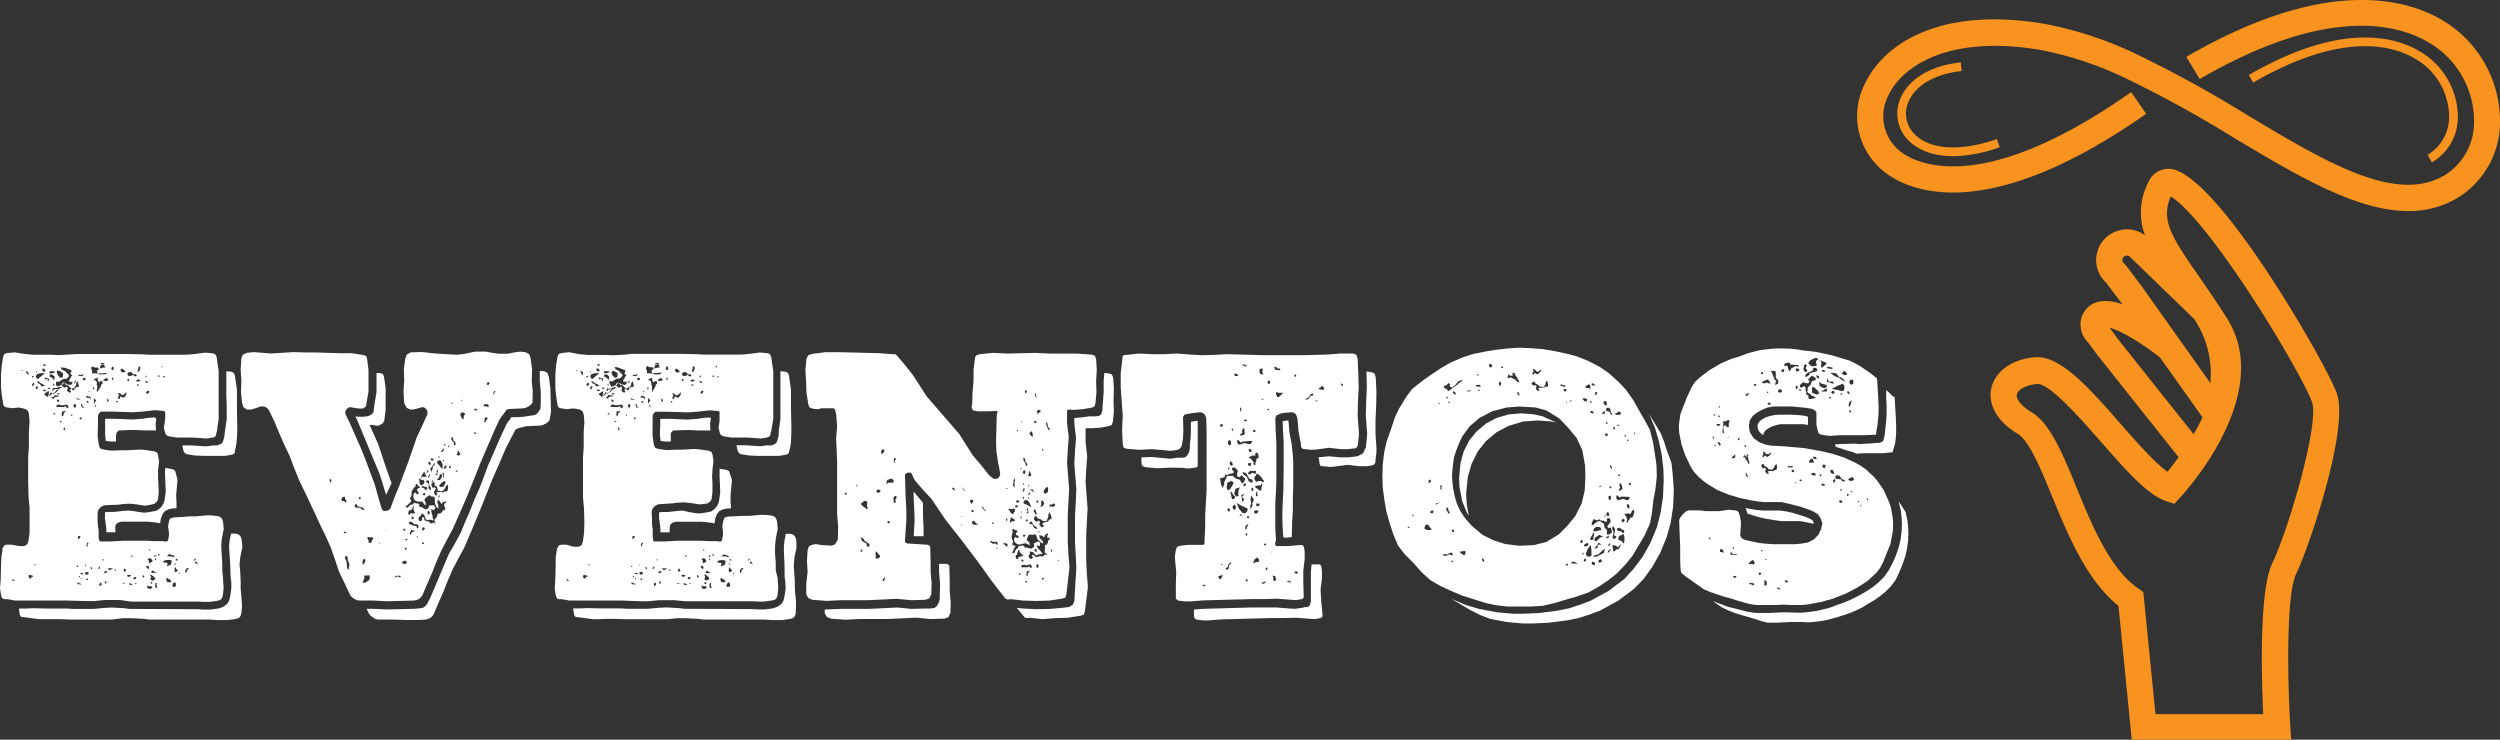
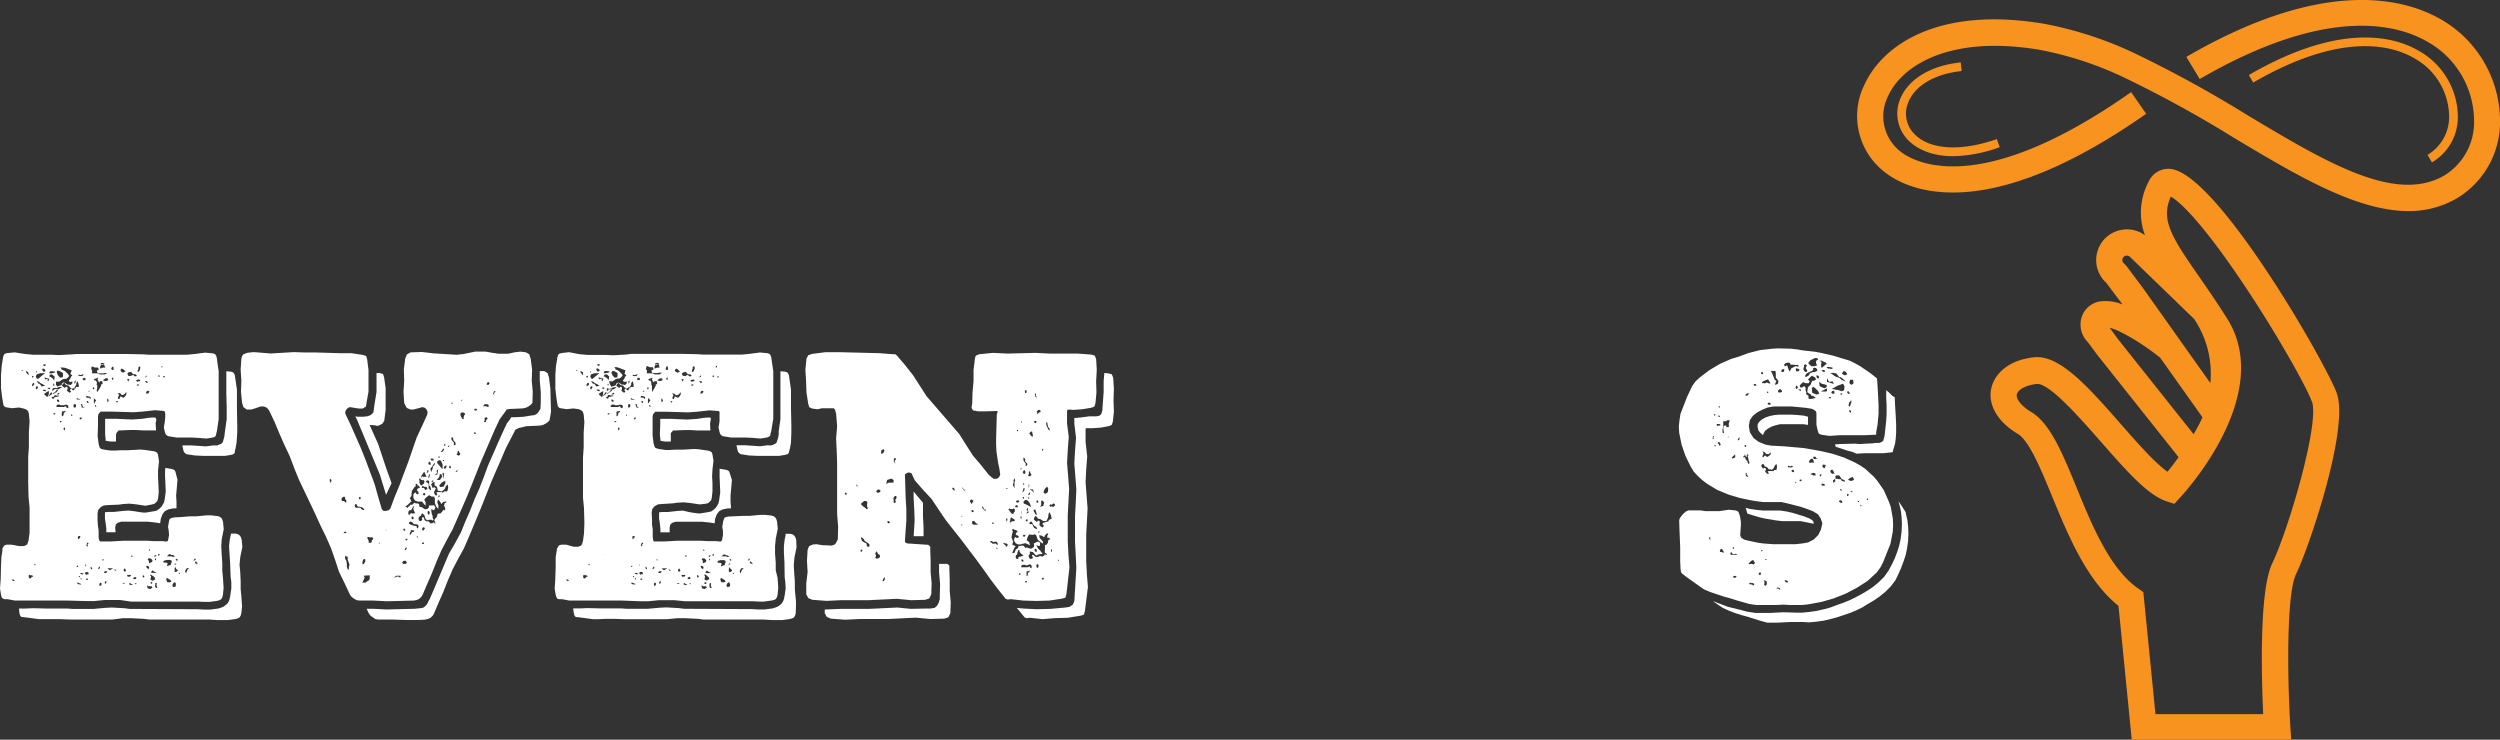
<svg xmlns="http://www.w3.org/2000/svg" viewBox="0 0 395.46 117">
  <rect x="0" y="0" width="395.46" height="117" fill="#333333" stroke="none" />
  <defs>
    <style>.cls-1{fill:#fff;}.cls-2{fill:#f7931e;}</style>
  </defs>
  <title>eventos</title>
  <g id="Capa_2" data-name="Capa 2">
    <g id="Capa_2-2" data-name="Capa 2">
      <path class="cls-1" d="M4.05,95,2.38,95l-1.19-.22-.43,0-.27-.06-.22-.21L.16,94.1l-.16-1,.11-1.46.05-2.11.06-1.4.16-1,0-.37.16-.27.17-.22.32-.11.81,0L3,86.38l.76,0,.32-.11.22-.16.11-.27.11-.38.16-1.19,0-1.62,0-2.37-.16-1.62-.06-2.38v-4l.11-1.62,0-2.37.11-1.62-.11-1.19-.1-.38-.17-.21-.27-.17-.32-.1L3,64.46l-1.08.11-.75-.11L.86,64.4l-.21-.16-.11-.16-.05-.32-.17-1-.16-1.4V59.27l.11-1.4.16-1,.06-.37.1-.33.17-.21.37-.11,1.19-.11L4,56l1.18.11H8.05l1.24.06,2-.11L12.1,56l3.24,0h2.05l2.05,0h.81l2.38.05.86.06,2,0,2.05,0h2.05L30.78,56l1.67-.22,1.19.11L34,56l.16.22.11.27.32,2.26v3l0,1.51v3l-.27,1.89-.1.38-.06.33L34,69.1l-.33.11-1,.16-1.4-.11-1-.05h-1l-1.35,0-1.35-.22-.22-.16-.16-.16-.11-.33-.16-.7.16-1,.06-.7v-.54l-.06-.27L25.92,65l-1.4-.11-2,.22-1.41.1-3.4-.1-1.4,0-.38,0-.22.22-.16.22L15.5,66v1.3L15.44,69l.17,1.25.1.37.11.27L16,71l.38.11,1.08.16h.81l.75-.05H20.2l1.13-.06.76-.05.75.05,1.51.22.33.11.21.16L25,72l.16,1L25,74.39,25,75.47l.05,1,.06,1.4-.11,1-.11.38-.43.43-.38.11L23,80l-1.45-.22-1.08-.11-1,.06-.7.1L17,79.9l-.6.06-.48.27-.38.43-.11.54,0,1.13.06.81.11.76V85l.05.27.05.22.17.16.21,0,1.46,0,1.94-.11h3.89l1,.06h1.4l.27.05.22,0h.16l.16-.16.16-.86-.05-.65-.11-.65.16-.92.11-.32L27,82l.27-.1.38-.06,1-.05L30,81.68h1l1.67-.16.7,0,1,.11.38.1.27.22.16.27.11.38.1,1.13-.32,1.57L35,86.44l.06,1.13.1,1.51v1.19l.11,1.13L35.37,93l-.11,1.13-.11.38-.16.27-.27.16-.38.11-1.18.16h-.87l-.86-.05-1.24,0H20.68L19,94.91l-1.18,0-1.25,0-1.67.17H13.61L10.69,95H8.21L6.53,95ZM2.32,91.89l-.16-.22-.22,0-.05,0v.06l.16.16Zm35.91,3.19.06.81L38.18,97l-.11.38-.16.27-.27.16-.38.11-1.19.16h-.86l-.87,0L33.1,98H23.6l-.87-.11-2.05-.1-1.24,0L17.77,98H14.42l-3.3,0-1.67-.06H8.21L7,97.94H6.16l-2.49-.33-.27,0-.21-.22L3.08,97,3,96.26H4.05l1.19-.05,2.05.05h3.29l.87.06H14.8l1.72-.16,1.19-.06,1.95.11.86.11,10.8.05.92.06h1l1.3-.17.49-.16.37-.16.27-.22.22-.16.16-.21.16-.27.11-.33.11-.54.16-1.13,0-1-.11-.81L36.4,89l-.11-1.62-.06-1,.11-1,.16-.76.06-.21.75,0,.38.11.27.22.16.27.11.37.11,1.14L38,88.16l-.11,1.19L38,90.49,38.07,92v1.19l.11,1.13ZM3.67,58.57l0,0H3.4v0l.06.11.1,0,.11-.1Zm.87.81-.06-.48-.27-.17H4.1l0,.11.16.22Zm0,31.92.16.21.21-.05L5,91.24l.11,0,.16-.06L5.08,91,4.81,91H4.75l-.11-.11-.1.11Zm.54-31.65,0,.06h.16l.06-.11v-.06l-.06-.1-.16.05,0,.11Zm0,1.19,0,.27.32-.22v-.32H5.24ZM5.56,89.3l-.11-.06h0l-.05.11v.06l.1,0h.11l.06-.11Zm.11-28,0,.27h.17l.1-.17.11-.21-.27-.11Zm0-2.38h.11l.06-.05v-.17H5.83l-.11.06Zm0,.59.11.33.22.11.21-.17.44-.37.48-.38h-.7l-.59.16Zm1.46,1.52-.38-.27-.37-.17-.22-.21-.38-.11.22.27.11.16h.16l.32.43ZM6.7,58.57l.16.22H7l.16-.06v-.21L7,58.36l-.16-.06-.16.06ZM7,61.87l.32.05-.16-.27-.22,0-.16,0v.11ZM6.8,57.65l.11.22.16.05.17-.16v-.11l-.11,0H7Zm1,2.27L7,59.71l.16.32.38-.11,0,.27.05.22Zm0,2.7L8,62.51l.11-.1.11-.06v-.11l0-.05v-.11H8.15l-.1.06-.06,0-.11.22-.1.16-.27.27,0-.11.05,0,.11-.22v-.05l.06-.06V62l0-.16-.38.21-.38.27.11.16.16.11.17.16v.11l.1-.11.11-.05Zm0-1.29H7.67l-.11.05v.11l.11,0,.16.06.11-.06v-.11Zm0-2.27.11,0,.16,0L8.42,59l.33-.1-.06-.06v-.05l-.32-.06-.27,0H7.94l-.11.11Zm0,.48.22.11.32.22.22.32.1-.59-.43-.38H8.15l-.27.05ZM8.1,87.79,8,87.73l.06.06Zm.65-25h.16l.16-.06h.11l.22-.1-.22-.06H9l-.1,0-.17-.06v0h0l-.11,0h0v.11l-.06.06-.05.1H8.26l-.11.06-.05,0h0l.1.06.17.21.21-.11v-.16h.11Zm-.33-1.41-.05.06-.11.21v.06l0,.05,0,.06h.06l.1-.06.11-.16.06,0,.1-.06h.17l.21,0h.22l.21-.11.27-.16v-.06l0,0-.16,0H9.34L9,61.38H8.64l-.11,0Zm.71.44.1-.22v0h-.1L9,61.7l-.11.06-.05.11-.22.21-.22.11-.05.05,0,.11.1-.05h.11l.06-.11.21-.11.06,0ZM8.48,61h0l.06.11.05-.17,0-.1,0-.06-.05-.11H8.53l-.11.06v.21Zm.27,4.37H8.53l-.11.06.06.1.16.06.11-.11Zm.11-4.43L9,61l.06.16.21-.1L9.45,61l.32-.11,0-.1v-.11l.32-.22.11.06-.21.16L9.77,61l.27.21.22.17.16-.22.27.11v.27l-.11.27.44.32.16-.11.05-.16-.16-.11v-.1l.11-.11h.21v.11l.22.1.16-.1v-.22H12l0-.22.27,0,.22,0-.06-.44-.16-.48-.21.32v.27l-.17.22-.1.21-.06.06,0-.11-.11,0h0l-.17.1v.11h-.21L10.85,61l-.43-.11-.27-.37.22.1.27.22h.11l.21,0,.11.06h.11l.27-.27v-.27l-.33.05-.27-.11.06-.05v-.11l.11-.11.1-.16.06-.11.05-.16.22-.21-.33-.27.06-.11.05-.16.06-.11.05-.16-1-.38L10,58.14H9.56l.11.16.05.06v0h0l.06.11.48.21.49.49.11.16.05.11.06,0-.22.27-.27.22-.32,0-.33.11-.43.33-.32,0H8.86Zm1.94,3.24L10.53,64l-.65.11-.21,0L9.4,64H9.07l-.16.22.05.16h1.19l.11-.11.16,0,.11.21.27.11ZM9,59l.21.43.33.33.21-.06.17,0,.05-.27V59l-.38-.21,0-.06H9.5v0l-.1,0-.06-.06L9,58.63Zm0,3.4h.21l.17-.05,0-.06v-.1l0-.06H9.29l-.11.11-.11.05Zm.32.87-.16-.06H9v.11l.05.16.22.11.05,0,.06-.11Zm.33,3.51.16-.17-.06,0H9.5l-.05.11.11.11Zm.75-1.79-.59.11-.06.54.06.16.11.06.16-.27v-.27l.21-.11ZM10.1,68l.05.06h.06l.1-.22-.1-.27-.17.22Zm1.35-2.32-.06-.11-.1,0-.06,0v.06l.06.16h.1l.06-.06Zm-.11-4.32.05-.11.38-.05v.16h0l-.27.11h-.06Zm.7,2.86L12,64l-.16-.11-.17.11-.05.21.05.22.17.05L12,64.4Zm-.27-3.62.06.11.1-.21L12,60.3v-.11l-.06,0-.16.16Zm1,2.49-.21,0h-.16l-.17-.11h-.1v.17l.16.05.27,0ZM12.1,89.68l.05,0,.11,0,.05,0,.06-.11-.06-.11h-.05l-.11.06Zm.75,2.7-.54-.22-.11,0,0,.11.22.16h.27l.1.06Zm-.21-7.29.1-.22-.21-.11-.16.06-.06.27.06.21.16-.11Zm-.27-25.76.1.16.17-.05,0,.05H13l.22-.22v-.05l-.22,0-.16.1h-.16l-.22-.05Zm.16,31.75-.11.11.11.11h.11v-.11ZM12.8,66l-.11.06-.11.16v.05l.06.06h.16l.11-.11v-.16Zm.11,25.6-.06-.11,0-.05-.11.05,0,.11,0,0,.11.06Zm.37-.81L13,90.65h-.32v0l.05.11.27.11ZM13,64.08l.06-.11,0,0-.27-.06.06.22.1.32.44.11-.27-.21Zm.33-4.32-.16.05-.11.17.11.16.16,0,.16,0,.05-.16-.05-.17ZM14,90.59l-.17-.1h-.21l-.16.1v.17l.16.16.21-.06.17,0Zm-.49-1h.05l.06-.06V89.3H13.5Zm.43,2-.11-.06h-.16l-.05.06v.1l.05.06h.11l.11-.06Zm-.27-28.68h.27l.22.06.16.21,0-.38-.32-.1-.22-.06-.16.06Zm0,23.38.22.22v-.22l-.06-.16L14,86l-.06-.16h-.11l-.1.16ZM14,63.59l-.11-.16-.16,0v.21l.16.11H14Zm0-1.72.11.16,0-.06v0l.06-.16h-.17Zm.38,27.75-.06.22.11.21h.06l.1,0-.05-.22Zm.05-31.21.16.16-.05.49.49,0h.37l.38.16h.81L17,59h-.38l-.33.06-.37,0-.44,0-.1-.22-.06-.27.27,0v-.27l-.11-.16-.16,0H15L14.69,58h-.22Zm.27,3.08.06.11.16-.11v-.16l-.11-.06-.11.06-.05.1ZM15,63.65l.21-.33L14.85,63l0,.43v.38h.1ZM16.2,60.3l-.43,0,.05.16.16.11v0l-.16-.11h-.16v-.05l-.11-.06v-.1l-.11-.17v-.16l.11-.11-.05-.05-.11,0-.16.1-.22.06-.16.05.11.22h.21l.17.32-.06.38.11.11v.32l-.05.33-.06.16.06.11.1.05.06-.11.27-.43L16,61v-.22l.17,0,.05-.06Zm-1,3.89-.11-.11H15l.06.22.16.1ZM15.5,90h.16l.16-.17-.05-.27-.16.22Zm.27,2.26-.06.27.06.17.16-.06.11-.11.05-.21-.16-.16Zm.05-34,.22,0,.21-.11.22,0h.22L16.58,58l-.06-.22-.1-.11.1-.16-.32-.11-.27.06,0,.16.1.11-.16.16Zm.16-.54.11-.11h.27l.06,0-.11.11Zm.22,30.94.05,0,.11,0,.06-.16h-.06l-.05-.06-.11.06Zm.86-28.78-.32-.06-.49.33.33.11.21,0,.33-.11Zm-.59,30.56,0,.06,0,.1.27.06.27-.22-.27-.11ZM16.85,92l-.06-.06-.1,0-.11.16v.22l.21-.06ZM28.08,75.91l-.22,2.48.06,1,0,.7v.32h-.48l-.81.16-.54.27-.38.49-.27.7-.11.76-.22-.06-.7-.1-1.08-.11-1,0h-.71l-.7,0-1.08,0h-.65l-.54.16-.32.27-.11.49.06.76-.87,0-.59,0v-.59l-.11-.86-.11-.71v-1l.43-.06,1,0,1.4-.16.92-.06.92.11.65.11.81.11h.27l1-.16.6-.11.21-.06.44-.32.32-.32.38-.65.11-.54.16-1.19-.11-2.43,0-.92.06-.38.59.11.38.06.32.1.22.17.11.32ZM24.73,66.4l-.11.54.06,1.14-.65,0-1.46,0-1-.06h-1l-1.41.06-.37,0-.22.22-.16.21-.06.33v1h-.86l-.76-.11-.1-1,0-1.56v-.92h1.84l1,.05,1.46.06,1.56-.11,1-.16.86-.06.27.06Zm-7.56-3.13L17,63l-.06.27.06.27.05.05.11-.05ZM17,89.89l.37.33.33-.22.11,0v-.11h-.38ZM17.6,58.3l.11.22.22,0,.05-.16-.05-.22.05-.1L17.93,58l-.22.05Zm.33,1.62-.06-.27-.21.27.21.22Zm.16,30.24.16.11h.16l-.1-.16-.22-.06Zm.27-26.62.16.16.16-.21-.21-.06h-.06Zm.49-1.08-.17.38-.05.11.05.1.11.06h.11l.16-.43.38.21h.16l.16-.16.22-.32L20,62l-.16.16-.11.16-.27.16-.21,0L19,62.19l-.38,0Zm.21-3.89.11.22.32.16.38-.22-.21-.16-.17-.16-.21-.11-.16.11Zm.33,33.64.05.11h.22l.1,0-.05-.11-.11,0h-.16Zm.16-2,.05.16.11.05.16-.05.06-.16-.11-.17-.06-.16-.16.16ZM20.09,60l.21.37.17-.43Zm0,31,.11.22h.32l.11-.06.11-.1-.11-.11H20.2Zm.05-31.86.16.27-.05.06h.43l.38-.17.22.22h.27l.1-.11-.21-.21h-.38l-.32-.38-.49.11Zm.92,33.27h-.27l-.16-.17h-.16v.22l.27.11.16-.06ZM20.68,88l.06.06.1,0L21,88l-.05-.11-.11,0-.05,0Zm.38,3.51.16.11h.11l.16-.05.11-.17-.11-.05-.11-.11-.21.11Zm.54.87-.05-.11h-.11l-.06,0-.1.06.21.1Zm.11-32.3-.16.06.05.16.16.11.16-.11.22,0,.05-.11L22,60Zm.32.81-.16-.1-.22.05V61h.22Zm-.27-2,.27-.17.16-.43V58L22,58l-.11.11v.21l-.11.33Zm.81,32.45h.22l.05-.22L22.68,91l-.11.06Zm.33-31.64.21-.06.11-.16v-.05l0-.06-.17.16Zm.37.59-.21,0-.11,0,.05.11.17.16.21,0Zm.17,1.51-.22.06-.11.27.06.16.27-.06.21-.27Zm-.33,27.76.11.27.27.21.11-.21-.06-.22-.21-.11Zm1,3.4-.1-.22h-.49l-.27-.16.11.49.43.11h0l.06-.06Zm-.75-4.48.16.21.05.22v.22l.17-.11.21-.06.16-.16V88.6l-.27-.27h-.37ZM23.49,87l.22.11.05-.06-.05-.1-.11-.06Zm1,4.37-.22-.21L24,91l-.11-.11h-.11l0,.17.11.1v.17l-.11.32.22.16.21.06.16-.17.17,0Zm-.38.76-.11,0L24,92.05h-.17l0,.16,0,.11h.11l.11,0Zm0-1.89-.11.11-.11.16.11.11.11,0h.32l.38,0-.54-.27-.05-.11Zm.32-2.11.22-.16.11-.16-.11,0h-.06l-.16.1Zm.16.17-.1.16.05.16.05,0,.06,0,.05-.16Zm.27,4.53-.1-.16v-.16l.05-.22-.11-.11-.16.11.05.16-.05.06v.32l.16.16h.16Zm.17-33.26.05,0,.11.06.05-.06v-.16l-.11-.05-.1.05Zm0,28.29.05.06.11-.06.05-.1v-.11h-.05l-.16,0Zm.48-29.75.11,0,.11-.1L25.7,58l-.05-.06h-.11Zm.27,1.46.06.11h.21l.06-.06-.06-.11-.16,0h-.05Zm0,29.32L26,89l.11,0h.16l.22.06v.21l-.05.11v.16h.1l.06-.05.32-.11H27l.05-.22.11-.21v-.27l-.27-.11h-.48l-.44.11ZM27.11,92,27,91.78l-.33-.21-.27-.17-.11.27.17.44.43,0Zm-.7-4,.37,0,.38,0,.22.11L27.7,88l-.21-.11-.17-.1-.05,0h-.11l-.38-.16Zm1.4,4.59,0-.27-.11-.22-.22.06-.16.27-.05.27.16.16.32-.06Zm.05-3.3v-.1l-.16-.06-.16.16Zm.27,1-.05-.16L27.86,90l-.1-.32-.17.27.06.21v.06l-.06.16.11.11.22-.06Zm-.32-1.73.05.11.11,0h.11l.05-.1-.1-.11-.11-.06h-.11Zm.43,2.11.11.11.11-.06.05-.11-.05,0h-.11v0Zm6.1-20.2.65-.27.22-.21.11-.33.16-.54.05-.43.06-.49.27-1.89V64.35l-.06-1.94V58.73l.76.06.32.11.16.21.11.27.33,2.27v3l.05,2.65v1.13L37.42,70l-.16.92-.11.38,0,.32-.22.22-.32.1-1,.17H32.18l-1.35-.06-1.35-.21-.21-.17-.16-.16L29,71.21l-.16-.76h1.35l2.37.16,1.24-.16ZM29.27,90.38l.16.32.11-.32.11-.27.1-.06.17-.1-.33-.11-.21.27Zm1.29-1.73h.06l.05,0h.06l.1,0,.11-.11v-.21l-.16.1Zm.44.16-.11.06-.06.21.22.06.16.16v-.16l.06-.11L31.16,89l-.11-.1.05-.06Z" />
      <path class="cls-1" d="M59.08,95l-2.16,0-.49-.06L56,94.7l-.38-.27-.27-.38-.86-1.84-.87-1.78L53,88.54l-.64-1.83-.81-1.84-.87-1.78-.81-1.78L49,79.47,47.3,75.91l-.75-1.84-.71-1.89L45,70.4l-.81-1.84-.76-1.83-.86-1.79-.33-.43-.49-.21H41.2l-.75.27-.71.21-.7,0-.54-.38-.21-.7-.17-1.73.06-1.73-.11-1.78.11-1.73.11-.38.16-.27.64-.27,1-.11.86.06,1.84.16,3.67-.22,1.84.06h1.78l3.67.11h1.84l1.78.27.54.16.16.49.22,1.72v3.46L58,63.59l-.11.71-.49.32h-.59l-.43-.05-1-.17-.32.11-.28.27-.16.33v.32l.87,1.84,1.62,3.67.75,1.89,1.41,3.78.54,1.94.59,2,.27.27.38,0,.43-.11.27-.27.7-1.89.76-1.83.7-1.89.7-1.84,1.3-3.78.86-1.84.81-1.78.06-.43-.16-.38-.27-.27-.38-.11-1,.27-.44.11-.48,0-.49-.22-.16-.16-.32-.65L63.83,62l.11-1.78-.06-1.78.22-1.73.27-.65.59-.32,1.78-.06,1.89.22,3.62.22L73.33,56l.76-.16,1.08-.22h1.67l.92.17,1.08.16h.7l.87,0,1-.22.92-.11.86.11.54.32.22.71.22,1.72-.06,1.73.16,1.73-.05,1.78L84,64l-.37.27-.44.22-.48.11-2.22.1-.37.11-.17.27-.48.65-.43.59L78.25,68,76,73.21l-1.41,3.56-.7,1.73-.75,1.73L72.36,82l-.76,1.73-.91,1.67-.87,1.67-.75,1.73-.71,1.78-.75,1.73-.76,1.78-.16.27-.38.38-.38.16L65.5,95l-4.32.11ZM52.38,75.8h-.11l-.11,0,0,.27.16.33.11-.33Zm1.73,3.45h.32l.16.17.16.1.06-.32-.22-.27v-.27l-.16-.11-.32.16L54,79Zm.54,5.08.16,0v-.06l-.11-.16h-.21l-.06.11-.11.11.11,0Zm.64,5-.21-.59L55,88.54l0-.48L54.75,88l-.1-.11-.06.22v.27l.22.38,0,.16.06.22v.54l.16.43h.11l.05-.16v-.33Zm1.9-8.75.37.11.06-.11.05,0-.38-.32-.43-.11h-.21L56.48,80l0-.17-.22-.1-.1.1-.06.17.06.21.21.11h.33l.32,0Zm1-14.74.49-.21.38-.38.1-.7.11-.76L59.56,62V59l.49,0,.54.17.16.48L61,61.38v3.46l-.22,1.72-.27.44-.49.27-.32.1-.43-.1-.81-.06,1.35,3L61.07,74l.87,2.43-.87,1.84-1-3.24L56.48,66.4l-.27-.54.38.06h.87ZM56.75,78.71l.06.17,0,.1H57l.05-.1v-.11L57,78.61h-.11Zm.92,9.72h-.16l0,.06-.11.16-.06.22v.43l.06-.06h.11l.1-.1.17-.33v-.32Zm.81,3.14,0-.27V91l-.92.06.11.32L57.4,92l-.11.16.54,0,.27-.22.27-.16.06-.11ZM87.1,63.16l.06,2-.22,1.29-.22.27-.37.27-.44.22-.48.11-2.22.1-.37.11-.76.16-.54.27-.7,1.35L80,70.94l-.76,1.78-1.51,3.46-1.4,3.56-.71,1.73L74.9,83.2,74.14,85l-.75,1.73-.92,1.67-.87,1.67-.75,1.73-.7,1.78-.76,1.73-.76,1.78-.16.27-.38.38-.37.16-.44.11-1,.06-2.16,0L62.05,98l-2.16,0-.49-.06L59,97.67l-.38-.27L58.32,97l-.32-.7h1l2.16.11,4.43-.11,1.08-.11L67,96.1l.38-.32.27-.38.16-.38.17-.27.81-1.89.75-1.78L71,87.62l.91-1.56,1-1.84.7-1.73.75-1.72L75.06,79l.76-1.72.7-1.79.65-1.78,1.51-3.45.75-1.68.76-1.62.38-.48.32-.49.81,0,1.08-.06,1.3-.21.48-.06.38-.21.27-.33.27-.43.06-.92,0-1.73-.16-1.83,0-1.51.7,0,.54.32.22.71.22,1.72ZM59,85.3l.06-.11-.06-.1L58.86,85l-.11,0h-.38l0-.06h-.11L58.1,85v.16l.11.11.11.32v.27h.22l.1,0,.17-.11,0-.11,0-.16Zm.87.7H60l.17-.16h-.11l-.11.11h0ZM61,84l.16-.16v-.05l-.11.1Zm1.3,7.4.43-.16.21-.06v0H63l0,0,.22.16.16-.06-.05-.21h-.65Zm1.29-2.43.16.22h.11l.06,0,.32,0,.11-.27-.16-.21-.33,0Zm.22-5.13.11.11H64l.11-.06v-.1L64,83.63h-.1l-.11.05Zm.32,2.86-.11.22.06.11h.05l.16-.17.06-.32Zm0-6.59.33.22.48-.49h.27l.33-.32.27.11.27,0,.21.11.06.43.37.06v0l0,0,.49.33.43-.06.21-.27v-.27h.06l.05,0h.33l.37-.05.22.37-.22.44-.16-.06-.11,0,0-.11-.16,0v.37l.11.54.1.11v.38l.06.11.11.11-.11.1-.06.11-.1-.16h-.33l-.21,0-.27.1-.11-.16L67.28,82l-.16-.54-.38-.27-.16.38-.32.22-.06.32.11.27.27.06.22-.22L66.74,82l.11-.22.22.11.05.27.06.11.1.11.27.1.27,0,.27.32.38-.05.22-.22,0,.17.11.16h.05v-.33l-.16-.16.06-.16.1-.22.06,0,.21-.27.11-.43.06-.06v0l.21,0h.16l.27-.27.22-.33.16.11.11-.11v-.27L70.25,80v-.11l.06-.11,0-.16.22-.11.11-.16h-.33l-.27.11-.21.27-.27-.44L69.28,79l-.11.49.17.38,0,.32,0,.33L69,80.12l-.21-.54,0-.33v-.37l-.11-.33h-.32l-.06,0-.43-.22-.48.38-.27.32.21.44v.37l0,.11V80l-.22-.22-.21-.27-.11-.16-.22,0-.27,0H66.1l-.44-.16-.27-.44v-.1l0-.17,0-.27.17-.21.1-.06.17-.05,0,.22.22.1.1-.1.11-.06-.11-.27L66,77.63l-.05-.1v-.06l.16-.21.22-.06.1-.11-.1-.1-.06-.17-.21,0L66,76.55l-.21,0-.06.16.06.16-.11.11-.11.06-.43.64-.06.76-.16.22-.11.27h.06l.11.05,0,.22.16.16H65l-.48.48Zm0,5.24.06.11h.21l.06-.11-.06-.11h-.21Zm.49-3.94h.21l.11-.22h.16l.17.06.21-.06h.22l-.22-.37-.11-.44.11-.16,0-.11h-.16l-.06.22-.11.16-.1.22H64.8l-.16.16-.06.27Zm1.62,1.84-.16-.27-.27-.06H65.5l-.32-.32-.27-.11-.22.16v.16l.11.11.43.16.38.11h.27l.05.27.11.16Zm-.65.7-.54-.11-.22.49,0,.21,0,.11.22-.22.11-.27.21,0Zm-.32-2.22-.06-.05-.11.11v.16l.11.22.22-.11v-.22Zm.81,3.19L66,84.76H66l-.06.11V85l.06.06L66.1,85Zm.21-9.07.06.16,0,.38.16.32.16.11.17-.16.21-.16.11-.33-.11-.21h-.21l-.33-.11,0-.16-.16,0Zm.33-.54,0,.38.11-.33.21.06.17,0h.21l.16,0L67.28,75l-.16-.38-.16.17-.11.21Zm.64,2.21.27-.11.06-.1v-.11L67.45,77l-.22,0h-.16l-.16-.16-.17.11v.22l.22,0H67l.06,0Zm-.16,8.43L67,85.79h-.1l-.11.11-.06.1.06.06h.11l.16-.06Zm.11-2.38-.11-.16-.21,0-.11.22v.16l.11.16.16-.11.11-.16Zm0-5.56L67,78l-.1.16v.11l.21.11.16-.11v-.16Zm.59-1.46,0,.22,0,.48.27.27,0,0,.11-.06L68.09,77l-.21-.22v-.59L67.82,76,67.61,76,67.5,76l-.11.17.06.16.16,0Zm-.32-1.67.27-.22,0-.22,0-.1h-.11l-.06.21Zm.27,6.53h.1l.11-.16V81l-.11-.17h-.1l-.11.11v.22Zm0-8,.32.17.06-.27L68,73l-.22.17Zm0,2.16.11,0,.06-.11.05-.16L68,75h-.11l-.11.33Zm.33-3,.16.27.32,0,.06-.11-.06-.11-.21-.11Zm.75.59-.21.22-.16.22-.06,0,.06.11-.38.38.11.59.21-.43.11-.49.22-.21Zm2,3.46-.32.32-.11.33-.43.43-.11,0-.05.06-.27-.11-.27,0L69.12,77l-.38-.22,0-.54-.27.06-.27.32.16.38.11.22.21-.17.27.17-.16.37-.16.27.11.27.16.22h.22l.05-.16L69.07,78v-.16l.16,0,.32,0,.27,0,.22.1.21-.21h.49l.16-.54Zm-2.43-.38.16-.16v0l0-.06h-.22l-.1.27Zm.65-1.78.11.38-.43.21.43.06.16-.87ZM68.9,81.9v0h-.05v0Zm1-6.64L69.82,75h-.27l0,.11v.16l-.16.32-.33.33h.54l.33-.49v-.11Zm-.76-2.05.17.21.32.38.38.43v-.75l-.22-.54-.21-.17-.38.17Zm.22,5.18,0,.11v.11l-.06.1.16-.1.11-.11v-.11Zm0-6,.11.06h0l.06-.06v-.16l-.11-.05h-.06l0,.05Zm.54,3.94-.43.44.16.27.54-.06.27-.54,0-.38-.27.11Zm-.22-4.8.38-.11.16-.27v-.16l-.1-.06-.17.27Zm.33,3.4L70,75l.06.16,0,.27.06.33h0l0-.06.11-.64v-.17l-.11-.1-.1,0Zm.21-2.16v0h-.16v.1l.06.06h.16Zm0-2.38.11.17.11-.11v-.27l-.11.05,0,.06Zm.38,3.24-.21.06-.17.21V74l.06.16.21-.06.11-.21.06-.16Zm.22-3,.05.06H71l.11-.22-.06,0H71Zm.38,3-.17.17,0,.16.16.11h.06l.1-.11Zm.21-9.77.06,0h.1l.06-.1-.11-.11h0l-.06.05Zm0,5.67.22.32.16.11v.16l0,.17,0,.1.16.06.11-.11,0-.16,0-.16-.32-.33-.06-.32-.11-.22h-.1l-.06.06Zm.81,4.91-.16.22.11,0h0l.16-.1.06-.27Zm0-2.59.06.11.27.11.21-.11.06-.22-.17-.16-.05-.16v-.16l-.22.16v.27h0v0Zm.6-6.26.1.32.17.27.16.16.11-.1L73.33,66l.11-.32.16-.16-.11-.16-.21-.11-.22,0-.16.06ZM73,63.32l0,.17.11-.11,0-.22ZM75,64.73l.11.21h.22l.16-.1-.11-.17-.11,0h-.16Zm0,3.89.11,0h.11l.11,0-.06-.11-.11-.11-.1-.05-.06.1Zm1.41-4.32.27-.06.32.06.22.1.1-.21-.1-.22-.06,0-.48-.06ZM77,66l0,0h-.11l-.22.11,0,.27v.11l-.11.16.11.16.21-.11,0-.21.27-.27Zm0-5.13h.17l.1,0,.06-.05.11-.17-.11-.21-.22.05-.11.22Zm1,1.35.16.27v-.37l.21-.11v-.11l-.16-.05-.11.16Z" />
      <path class="cls-1" d="M91.75,95l-1.68,0-1.19-.22-.43,0-.27-.06L88,94.43l-.1-.33-.16-1,.1-1.46.06-2.11,0-1.4.16-1,.06-.37.16-.27.16-.22.33-.11.8,0,1.14.32.75,0,.33-.11.21-.16.11-.27.11-.38.16-1.19.06-1.62-.06-2.37-.16-1.62,0-2.38v-4l.11-1.62,0-2.37.11-1.62-.11-1.19-.11-.38-.16-.21-.27-.17-.33-.1-.75-.11-1.08.11-.76-.11-.32-.06-.22-.16-.1-.16-.06-.32-.16-1-.16-1.4V59.27l.1-1.4.17-1,.05-.37.11-.33.16-.21.38-.11L90,55.71l1.67.32,1.19.11h2.86L97,56.2l2-.11.81-.11,3.24,0h2l2.06,0H108l2.37.05.87.06,2,0,2.06,0h2.05l1.19-.11,1.67-.22,1.19.11.32.11.16.22.11.27.33,2.26v3l0,1.51v3L122,68.18l-.11.38-.05.33-.22.21-.32.11-1,.16L119,69.26l-1-.05h-1l-1.35,0-1.35-.22-.21-.16-.16-.16-.11-.33-.16-.7.16-1,0-.7v-.54l0-.27-.16-.11-1.41-.11-2,.22-1.4.1-3.4-.1-1.41,0-.37,0-.22.22-.16.22-.06.32v1.3l0,1.72.16,1.25.11.37.11.27.21.11.38.11,1.08.16H106l.76-.05h1.13l1.14-.06.75-.05.76.05,1.51.22.32.11.22.16.11.32.16,1-.16,1.4-.06,1.08.06,1,0,1.4-.11,1-.1.38-.44.43-.37.11-1,.11-1.46-.22-1.08-.11-1,.06-.71.1-1.78.11-.59.06-.49.27-.38.43-.11.54.06,1.13,0,.81.11.76V85l.06.27,0,.22.16.16.22,0,1.46,0,1.94-.11h3.89l1,.06h1.41l.27.05.21,0h.17l.16-.16.16-.86,0-.65-.11-.65.16-.92.11-.32.11-.22.27-.1.37-.06,1-.05,1.35-.06h1l1.68-.16.7,0,1,.11.38.1.27.22.16.27.11.38.11,1.13-.32,1.57-.11,1.19,0,1.13.11,1.51v1.19L123,91.4l.11,1.57L123,94.1l-.11.38-.16.27-.27.16L122,95l-1.19.16H120l-.87-.05-1.24,0h-9.5l-1.73-.17-1.19,0-1.24,0-1.68.17H101.3L98.39,95H95.9l-1.67,0ZM90,91.89l-.16-.22-.22,0-.06,0v.06l.17.16Zm35.91,3.19,0,.81L125.87,97l-.1.38-.17.27-.27.16-.37.11-1.19.16h-.87l-.86,0L120.8,98h-9.51l-.86-.11-2.05-.1-1.24,0-1.68.16h-3.35l-3.29,0-1.67-.06H95.9l-1.24.06h-.81l-2.48-.33-.27,0-.22-.22L90.77,97l-.1-.76h1.08l1.18-.05,2.06.05h3.29l.86.06h3.35l1.73-.16,1.19-.06,1.94.11.87.11,10.8.05.91.06h1l1.3-.17.48-.16.38-.16.27-.22.22-.16.16-.21.16-.27.11-.33.11-.54.16-1.13-.06-1-.1-.81L124.09,89,124,87.41l0-1,.11-1,.16-.76,0-.21.76,0,.38.11.27.22.16.27.11.37L126,86.6l-.33,1.56-.11,1.19.06,1.14.11,1.51v1.19l.1,1.13ZM91.37,58.57l-.06,0H91.1v0l.05.11.11,0,.11-.1Zm.86.81,0-.48-.27-.17H91.8l0,.11.16.22Zm0,31.92.16.21.22-.05.11-.22.11,0,.16-.06L92.77,91,92.5,91h0l-.11-.11-.11.11Zm.54-31.65.06.06H93L93,59.6v-.06l-.05-.1-.16.05-.06.11Zm0,1.19.06.27.32-.22v-.32h-.22Zm.49,28.46-.11-.06h-.06l0,.11v.06l.11,0h.11l0-.11Zm.11-28,0,.27h.16l.11-.17.11-.21-.27-.11Zm0-2.38h.11l0-.05v-.17h0l-.11.06Zm0,.59.11.33.21.11.22-.17.43-.37.49-.38h-.71l-.59.16Zm1.46,1.52-.38-.27-.38-.17-.21-.21-.38-.11.21.27.11.16H94l.33.43Zm-.49-2.49.16.22h.16l.17-.06v-.21l-.17-.16-.16-.06-.16.06Zm.27,3.3.33.05-.17-.27-.21,0-.16,0v.11Zm-.16-4.22.11.22.16.05.16-.16v-.11l-.11,0h-.16Zm1,2.27-.81-.21.16.32.38-.11,0,.27.06.22Zm.06,2.7.16-.11.1-.1.11-.06v-.11l.06-.05v-.11h-.11l-.11.06,0,0-.11.22-.11.16-.27.27,0-.11.06,0,.11-.22v-.05l0-.06V62l.06-.16-.38.21-.38.27.11.16.16.11.16.16v.11l.11-.11.11-.05Zm0-1.29h-.17l-.11.05v.11l.11,0,.17.06.1-.06v-.11Zm0-2.27.1,0,.16,0,.33-.06.32-.1,0-.06v-.05l-.32-.06-.28,0h-.16l-.1.11Zm0,.48.21.11.33.22.21.32.11-.59L96,59.22h-.11l-.27.05Zm.26,28.25-.1-.06,0,.06Zm.65-25h.17l.16-.06h.11l.21-.1-.21-.06h-.22l-.11,0-.16-.06v0h-.06l-.1,0h-.06v.11l0,.06-.05.1H96l-.11.06-.06,0h-.05l.11.06.16.21.22-.11v-.16h.1Zm-.32-1.41-.05.06L96,61.7v.06l-.06.05.06.06H96l.11-.06.11-.16,0,0,.11-.06h.16l.22,0H97l.22-.11.27-.16v-.06l0,0-.17,0H97l-.33.22h-.38l-.1,0Zm.7.44.11-.22v0h-.11l-.11.1-.1.06-.06.11-.22.21-.21.11-.05.05-.06.11.11-.05h.11l0-.11.22-.11,0,0ZM96.17,61h.06l0,.11,0-.17.06-.1-.06-.06,0-.11h0l-.11.06v.21Zm.27,4.37h-.21l-.11.06,0,.1.16.06.11-.11Zm.11-4.43.11.11,0,.16.22-.1.22-.06.32-.11,0-.1v-.11l.32-.22.11.06-.22.16-.16.27.27.21.22.17.16-.22.27.11v.27l-.11.27.43.32.16-.11.06-.16-.16-.11v-.1l.1-.11h.22v.11l.22.1.16-.1v-.22h.21l.06-.22.27,0,.21,0,0-.44-.16-.48-.22.32v.27l-.16.22-.11.21,0,.06-.06-.11-.1,0h-.06l-.16.1v.11h-.22L98.55,61l-.43-.11-.27-.37.21.1.27.22h.11l.22,0,.11.06h.1l.27-.27v-.27l-.32.05-.27-.11,0-.05v-.11l.11-.11.11-.16.05-.11.06-.16.21-.21-.32-.27.05-.11.06-.16,0-.11.06-.16-1-.38-.32-.11h-.44l.11.16.06.06v0h0l0,.11.49.21.49.49.1.16.06.11,0,0-.21.27-.27.22-.33,0-.32.11-.43.33-.33,0h-.27Zm2,3.24L98.23,64l-.65.11-.22,0L97.09,64h-.32l-.16.22,0,.16h1.19l.11-.11.16,0,.11.21.27.11ZM96.71,59l.22.43.32.33.22-.06.16,0,.06-.27V59l-.38-.21-.06-.06h0v0l-.11,0,0-.06-.33.06Zm0,3.4h.22l.16-.05.06-.06v-.1l-.06-.06H97l-.1.11-.11.05Zm.33.87-.16-.06h-.17v.11l.06.16.21.11.06,0,0-.11Zm.32,3.51.16-.17,0,0H97.2l0,.11.1.11Zm.76-1.79-.6.11,0,.54,0,.16.11.06.16-.27v-.27l.22-.11ZM97.79,68l.06.06h.05l.11-.22-.11-.27-.16.22Zm1.35-2.32,0-.11-.11,0,0,0v.06l0,.16h.11l0-.06ZM99,61.38l0-.11.38-.05v.16h-.06l-.27.11h0Zm.7,2.86L99.68,64l-.16-.11-.16.11,0,.21,0,.22.16.05.16-.11Zm-.27-3.62,0,.11.11-.21.05-.22v-.11l-.05,0-.16.16Zm1,2.49-.22,0h-.16l-.16-.11h-.11v.17l.16.05.27,0Zm-.65,26.57.06,0,.1,0,.06,0,0-.11,0-.11H100l-.1.06Zm.76,2.7-.54-.22-.11,0-.05.11.21.16h.27l.11.06Zm-.22-7.29.11-.22-.22-.11-.16.06,0,.27,0,.21.16-.11Zm-.27-25.76.11.16.16-.05,0,.05h.33l.21-.22v-.05l-.21,0-.16.1h-.17l-.21-.05Zm.16,31.75-.1.11.1.11h.11v-.11ZM100.49,66l-.11.06-.1.16v.05l0,.06h.16l.11-.11v-.16Zm.11,25.6,0-.11-.06-.05-.11.05,0,.11,0,0,.11.06Zm.38-.81-.27-.16h-.33v0l.06.11.27.11Zm-.27-26.73.05-.11.06,0-.27-.06,0,.22.11.32.43.11-.27-.21Zm.32-4.32-.16.05-.11.17.11.16.16,0,.17,0,0-.16,0-.17Zm.65,30.83-.16-.1h-.22l-.16.1v.17l.16.16.22-.06.16,0Zm-.48-1h0l0-.06V89.3h-.1Zm.43,2-.11-.06h-.16l-.06.06v.1l.06.06h.1l.11-.06Zm-.27-28.68h.27l.21.06.16.21.06-.38-.32-.1-.22-.06-.16.06Zm0,23.38.21.22v-.22l0-.16.16-.11-.05-.16h-.11l-.11.16Zm.38-22.68-.11-.16-.17,0v.21l.17.11h.05Zm0-1.72.1.16.06-.06v0l0-.16h-.16Zm.37,27.75,0,.22.11.21h0l.11,0,0-.22Zm.06-31.21.16.16,0,.49.48,0h.38l.38.16h.81l.32-.27h-.38l-.32.06-.38,0-.43,0-.11-.22,0-.27.27,0v-.27l-.11-.16-.16,0h-.33l-.27-.16h-.21Zm.27,3.08,0,.11.16-.11v-.16l-.11-.06-.1.06-.06.1Zm.21,2.16.22-.33-.33-.37-.05.43v.38h.11Zm1.25-3.35-.44,0,.06.16.16.11v0l-.16-.11h-.16v-.05l-.11-.06v-.1l-.11-.17v-.16l.11-.11-.06-.05-.11,0-.16.1-.21.06-.17.05.11.22h.22l.16.32,0,.38.1.11v.32l0,.33,0,.16,0,.11.11.05,0-.11.27-.43.22-.43v-.22l.16,0,.06-.06Zm-1,3.89-.1-.11h-.11l.05.22.16.1ZM103.19,90h.17l.16-.17-.06-.27-.16.22Zm.27,2.26,0,.27,0,.17.17-.06.1-.11.06-.21-.16-.16Zm.06-34,.21,0,.22-.11.22,0h.21l-.11-.16,0-.22-.11-.11.11-.16-.32-.11-.27.06-.06.16.11.11-.16.16Zm.16-.54.11-.11h.27l0,0-.11.11Zm.22,30.94,0,0,.11,0,0-.16h0l-.06-.06-.1.06Zm.86-28.78-.32-.06-.49.33.32.11.22,0,.32-.11Zm-.59,30.56-.06.06.06.1.27.06.27-.22-.27-.11Zm.37,1.57-.05-.06-.11,0-.11.16v.22l.22-.06Zm11.24-16.09-.22,2.48,0,1,.06.7v.32h-.49l-.81.16-.54.27-.38.49-.27.7-.1.76-.22-.06-.7-.1-1.08-.11-1,0h-.7l-.7,0-1.08,0h-.65l-.54.16-.32.27-.11.49,0,.76-.86,0-.6,0v-.59l-.1-.86-.11-.71v-1l.43-.06,1,0,1.4-.16.92-.06L109,81l.64.11.81.11h.27l1-.16.59-.11.22-.06.43-.32.33-.32.37-.65.11-.54.16-1.19-.1-2.43,0-.92,0-.38.6.11.38.06.32.1.22.17.1.32Zm-3.35-9.51-.11.54.05,1.14-.64,0-1.46,0-1-.06h-1l-1.4.06-.38,0-.21.22-.17.21,0,.33v1h-.86l-.76-.11-.11-1,.06-1.56v-.92h1.83l1,.05,1.46.06,1.57-.11,1-.16.87-.06.27.06Zm-7.56-3.13-.22-.27-.05.27.05.27.06.05.1-.05Zm-.22,26.62.38.33.32-.22.11,0v-.11h-.38Zm.65-31.59.11.22.21,0,.06-.16-.06-.22.06-.1-.06-.11-.21.05Zm.32,1.62-.05-.27-.22.27.22.22Zm.17,30.24.16.11h.16l-.11-.16-.21-.06Zm.27-26.62.16.16.16-.21-.22-.06h0Zm.48-1.08-.16.38,0,.11,0,.1.11.06h.11l.16-.43.38.21h.16l.16-.16.22-.32,0-.38-.16.16-.11.16-.27.16-.22,0-.27-.27-.37,0Zm.22-3.89.11.22.32.16.38-.22-.22-.16-.16-.16L107,58.3l-.16.11Zm.32,33.64.06.11h.21l.11,0,0-.11-.11,0h-.16Zm.16-2,.06.16.11.05.16-.05.05-.16-.11-.17-.05-.16-.16.16ZM107.78,60l.22.37.16-.43Zm0,31,.11.22h.33l.1-.06.11-.1-.11-.11h-.43Zm.06-31.86.16.27,0,.06h.43l.37-.17.22.22h.27l.11-.11-.22-.21h-.38l-.32-.38-.48.11Zm.91,33.27h-.26l-.17-.17h-.16v.22l.27.11.16-.06ZM108.38,88l.05.06.11,0,.11-.11-.06-.11-.1,0-.06,0Zm.37,3.51.17.11H109l.16-.05.1-.17-.1-.05-.11-.11-.22.11Zm.54.87-.05-.11h-.11l0,0-.11.06.22.1Zm.11-32.3-.16.06.05.16.17.11.16-.11.21,0,.06-.11-.22-.16Zm.33.81-.16-.1-.22.05V61h.22Zm-.27-2,.27-.17.16-.43V58l-.22-.05-.1.11v.21l-.11.33Zm.81,32.45h.21l.06-.22-.16-.16-.11.06Zm.32-31.64.22-.06.11-.16v-.05l-.06-.06-.16.16Zm.38.59-.22,0-.1,0,0,.11.16.16.22,0Zm.16,1.51-.21.06-.11.27,0,.16.27-.06.22-.27Zm-.32,27.76.11.27.27.21.1-.21-.05-.22-.22-.11Zm1,3.4-.11-.22h-.48l-.27-.16.1.49.44.11h.05l0-.06ZM111,88.49l.17.21,0,.22v.22l.16-.11.22-.06.16-.16V88.6l-.27-.27h-.38Zm.17-1.46.21.11.06-.06-.06-.1-.11-.06Zm1,4.37-.21-.21-.27-.22-.11-.11h-.11l-.05.17.1.1v.17l-.1.32.21.16.22.06.16-.17.16,0Zm-.38.76-.1,0-.06-.06h-.16l-.05.16.05.11h.11l.11,0Zm0-1.89-.1.11-.11.16.11.11.1,0h.33l.38,0-.54-.27-.06-.11Zm.33-2.11.21-.16.11-.16-.11,0h-.05l-.16.1Zm.16.17-.11.16.06.16,0,0,.05,0,.06-.16Zm.27,4.53-.11-.16v-.16l.06-.22-.11-.11-.16.11,0,.16,0,.06v.32l.16.16h.16Zm.16-33.26.06,0,.1.06.06-.06v-.16l-.11-.05-.11.05Zm0,28.29.06.06.1-.06.06-.1v-.11h-.06l-.16,0Zm.49-29.75.11,0,.1-.1,0-.11-.05-.06h-.11Zm.27,1.46,0,.11h.22l0-.06,0-.11-.16,0h-.06Zm0,29.32.16.11.11,0h.16l.22.06v.21l-.06.11v.16h.11l.05-.05.33-.11h.11l0-.22.11-.21v-.27l-.27-.11h-.49l-.43.11ZM114.8,92l-.16-.22-.32-.21-.27-.17-.11.27.16.44.43,0Zm-.7-4,.38,0,.38,0,.21.11.33-.06-.22-.11-.16-.1,0,0h-.11l-.38-.16Zm1.41,4.59-.06-.27-.11-.22-.21.06-.16.27-.06.27.16.16.33-.06Zm0-3.3v-.1l-.16-.06-.16.16Zm.27,1,0-.16-.22-.11-.11-.32-.16.27,0,.21v.06l0,.16.11.11.21-.06Zm-.32-1.73,0,.11.11,0h.11l0-.1-.11-.11-.11-.06h-.1Zm.43,2.11.11.11.1-.06.06-.11-.06,0h-.1v0Zm6.1-20.2.65-.27.21-.21.11-.33.16-.54.06-.43,0-.49.27-1.89V64.35l0-1.94V58.73l.75.06.33.11.16.21.11.27.32,2.27v3l.06,2.65v1.13L125.12,70l-.16.92-.11.38-.06.32-.21.22-.33.1-1,.17h-3.4l-1.35-.06-1.35-.21-.22-.17-.16-.16-.11-.32-.16-.76h1.35l2.38.16,1.24-.16ZM117,90.38l.17.32.1-.32.11-.27.11-.06.16-.1-.32-.11-.22.27Zm1.3-1.73h0l.06,0h0l.11,0,.11-.11v-.21l-.16.1Zm.43.16-.11.06,0,.21.22.06.16.16v-.16l0-.11-.11-.06-.1-.1,0-.06Z" />
      <path class="cls-1" d="M156.44,75.15l.21.16.16.16.38.27h.49l.38-.27.16-.43L158.06,74l-.17-.75-.27-1.84-.05-1.08v-1l.11-3.78.11-.32v-.22l-2,.06-1.08,0-.81-.16-.22-.43.11-.65.05-1.73L154,60.3l0-1.78.21-1.73.06-.32.11-.22.54-.22,2.16-.21,2.26.11,4.43-.11,2.22.11,2.21,0,2.21,0,2.22.16.54.16.22.54.1,1.73-.1,1.78.05,1.78-.16,1.73-.17.49-.21.1-.33.11-1.34.22-1.41.11-.65-.06-.32.06-.06.16v2l.27,2.11-.16,2.1-.11,2,.17,2.06.16,2.1-.22,4.11v4.15l.11,2.11.16,2L168.69,94l-.16.54-.54.16L166,95l-2.05.06L161.89,95l-2-.22-.48.06-.33-.11-1.24-1.57-1.19-1.56L155.52,90l-1.19-1.62-1.19-1.57L152,85.3l-1.24-1.56-1.19-1.52-1.13-1.67-1.08-1.62L146,77.47,144.72,76l-.27-.54-.22-.54-.27-.16-.38,0-.43.27v.16l.11,3.57.11,1.78,0,1.78-.21,3v.43l.32.21,3.35.22.32.27V87l.06,1.73v1.78l.16,1.78-.06,1.73-.32.65-.65.21-2.21.06-2.27-.22-4.48.22H133l-2.22.11-2.27-.17-.64-.27-.33-.59,0-1.73.21-1.78-.1-1.78.1-1.73.22-.59.59-.27.54-.06,1,.16,1.45.06.38-.11.27-.22.33-.64.05-2-.16-2v-2l0-2,0-2v-2l-.06-1.94-.1-2,.16-2-.16-1.94-.17-.65-.21-.22-.33,0H130l-.65.16-.87-.11L128,64.4l-.16-.59-.27-1.73-.06-1.78-.11-1.78.17-1.78.27-.54.64-.22,2.11-.27h2.16l6.37.16,2.11.16h.38l.27.22,1.29,1.51,1.24,1.57,2.16,3.35,5.19,6,1.08,1.73,1.08,1.68,1.29,1.51Zm-6.21,16.58L150.17,90v-.54l-.32-.27-1.3,0v1.35l.16,1.89-.05,1.72v.33l0,.32-.17.54-.27.49-.37.32-.65.11h-.7l-2.43.05-2.11-.21-4.43.21H133l-2.54.11V97l.33.59.64.27,2.27.17,2.22-.11h4.48l4.48-.22,2.27.22,2.21-.06.65-.21.32-.65.06-1.73-.16-1.78ZM133.7,77.9l0,.06-.06.11v.16l.17,0,.1,0,.06-.06-.06-.16Zm1.78-1.08.11.22.06-.22-.17-.21Zm.76,10.1-.11.06,0,.16v.11l.11,0,.1,0,.06-.11V87Zm.81-1.19-.27-.16-.16-.32-.33-.27-.1.11.16.48.43.27.22.06.1.21v.22l.17.16.16,0,.11-.11v-.27l-.17-.16Zm-.49-5.61.38.27.11.16h.16l.06-.22-.11-.16v-.43l.05-.27-.16-.22-.38,0-.21.22-.22.1,0,.27Zm2.33,7.5-.22-.43-.22.33.11.37V88l-.11.21.17.17.32-.06.27-.21-.05-.33Zm.05-10.2-.22.11-.1.21.1.16.17.06.27-.11.16-.22-.22-.16Zm.81-5.83.05-.06.11-.32-.21-.16-.27.16-.06.32.06.27.27-.11Zm-.05,20-.11.32h.21l.17-.27v-.38Zm1.35-15.88-.06,0-.65.21-.16.65.38-.22h.76l.05-.37-.27-.22Zm-.49,6.7-.16,0v.11l0,.21.22.06.11-.11.1,0-.16-.17Zm1-9.29-.06-.22.22-.21-.06-.22-.21,0-.06.22,0,.38.32.27Zm.16,5.83.11-.22-.06-.27h-.21l-.22.27,0,.33v.11l.06,0-.06.27.22.16.16-.21-.11-.27v-.06Zm2.86,5-.05.87h1.56V83.41L146,81.63l0-1.78v-.33L145,78.34l-.48-.6v1l.1,1.78.06,1.78ZM151,77.36l-.16-.21h-.16l-.06.16.22.22.16.1Zm1,4.27.11.11.16.05-.1-.11Zm.11,1.35H152v.11l.11,0h.11V83Zm.27-5.62-.05-.16-.11-.11,0,.11.1.16.17.22h.27Zm1.41,2.16.16-.16,0-.11.06,0-.17-.16-.21-.06V79h-.06l-.16.32.33.43ZM154,81v-.17l-.06-.16h-.21l-.06.16.06.17Zm.43,1.78-.22-.22-.11-.16-.21,0-.11.1v.22l0,.11.16.16.32,0h.38l.05,0-.05-.11Zm1.24-2.22-.05-.1-.06-.06,0-.16-.16-.11h-.06v.06l.06.21.21.22h.06l.1.16h.17v-.16Zm2,5.13-.16,0-.17,0-.21.06-.27-.16h-.22v.1L157,86l.32,0,.11-.06.16.11.11.11h.11l.05-.06-.05-.16Zm-.6-2.8.11-.06v-.16l-.11,0h-.16v.1Zm.6,3.72h-.06v.11l.06.11,0,0,.11,0v-.06l-.05-.1Zm1.51-.65H159l-.33-.1.11.21.27.16v.06l.06.16h.16l.11-.16v-.22Zm-.11-8.74.16.1.22,0-.16-.11Zm.27,5.07,0-.27-.11,0-.11,0,.06.22.05.32Zm.76-1h.21l.06-.22.16-.16,0-.33-.17-.16-.21.11h-.33l-.16-.11-.11.11v.11l.11.11.22.32Zm-.22,1.24.22-.06h.21l.17-.1.1-.11-.64-.43-.11.21v.16l-.11.33.22.32-.06-.16Zm5.78,2.54V85l0,0v-.11l0-.16.11-.16.05-.22-.32.11-.22.27-.11.27-.37-.27-.43-.06.1.44.27.27.22.27L165,86l-.43-.27-.43-.38-.22-.65-.21-.21-.27.11h-.11l-.54-.06-.27.49-.11.43.38.27.05.22.06.16v.16l-.27-.16-.27-.11-.22-.11L162,86l-.27,0-.22.11H161l-.38-.21-.06-.17-.1-.1-.06-.22.06-.27.1-.11.06-.11.21.17h.22l.11-.22-.16-.16-.22-.06-.11-.1.06-.27.21-.11V84l-.11-.06-.16-.11h-.21l-.11-.16-.22.06V84l.11.11-.11.22L160,85l.27.7-.11.27v.27h.11l.11,0v0l.32.22,0,0-.16.05-.11.22-.33.76.33,0,.16-.32.11-.27.21-.11.17-.22.05-.21h.32l.27-.06h.11l.11.06.27.32.32-.11v.11l.6.11.38-.22.1-.32-.1-.27h0l.32-.16.38-.17.33.22-.06.49h-.27l-.16-.11-.11,0,.27.54.17.16.16.11.1.16.06.17.11,0,.05.05h.06l-.06.11v.11l-.16,0-.22,0v0h0l-.27.06-.22.16-.21-.11-.38-.43-.49-.11v.38l-.21.32.1.33.22.16.27-.05.11-.27-.16-.11.05-.22h.22l.16.22.21.11.33,0,.27-.16.38.11.32-.17.05-.1.06-.17.11.17.16,0h.05v0l-.1-.22-.22-.11v-.16l-.06-.22v0h.06v0l0-.27v-.6l.17,0,.16-.11.16-.32.05-.38H166l.11-.06-.16-.27Zm-5.18-7.83,0-.49,0-.49.1-.27-.1-.37-.11.27-.06.21v.11l.06,0-.16.49Zm.16,3H161V80l-.27-.11-.17.22Zm.59-.87v-.11l-.11-.1h-.27l-.16.21.27.16Zm.7,8.48-.37-.22-.27-.32,0-.22-.11-.1-.16.1,0,.17-.1.21v.22l-.17.11-.1.21.05.27.16.16.22-.05v-.22l.16-.1h.16ZM176.2,61.49l-.11-1.73-.21-.54-.54-.16-.65-.06-.11,1.3,0,1.73-.16,2.16-.05.75-.16.54-.27.27-.54.11h-1.14l-1.13.16-1.19.11V67l.27,2.26-.16,2.06-.11,2,.16,2,.16,2.1-.1,2.22-.11,2v4.1l.11,2,.1,2.11L170,94.1l-.05.92-.22.6-.54.37-.65.11-2.43.22-2.16.05-2.1-.11-1-.1,1.24,1.51.33.11.48-.06,2,.22,1.94-.16,2.06-.06,2-.32.54-.16.17-.54.48-3.84-.16-2-.11-2.11V84.55l.22-4.11-.16-2.1-.16-2.06.1-2,.16-2.1-.26-2.27v-2l.05-.17.32,0,.65,0,1.4-.1,1.19-.22.33-.11.21-.11.16-.48.17-1.57-.06-1.78ZM161,68.24l.05-.06v-.05L161,68l-.11,0v0l-.06.11.06.05Zm.43,22.46h-.22l-.05.11.05.11h.16l.06-.11Zm.11-16.52.05-.11V74l-.05,0-.11.11v.1l0,.11Zm-.11,7.56V82l.16,0,0,0v-.27l-.1-.06Zm.27-14.8-.06-.21-.16-.11.06.16Zm-.16,14.15.05.43,0-.43V80.6Zm1.4,8.15-.54.22-.27-.11-.22,0h-.21l-.16.21v.17h1.08l.1-.06.11-.11.11.22.22.11.05-.38Zm-1.35-.75v.11l0,.16.17.11.1-.06.06-.11-.11-.16-.16-.05Zm.49-11.18-.06-.11h-.11l-.05.27-.16.43.32-.27ZM162,75l.16-.11.05-.22-.05-.16-.11-.16-.16.11-.11.27.11.16Zm0,3.72v0l-.06-.11-.16,0v.16l.06.11h.1Zm-.06-2.26-.1,0v.22l.1,0,.11-.11Zm-.05,8.42h.22l.1-.11-.05-.16-.16,0-.16,0v.22Zm.22-11.72.1.06.06.21-.06.16.06.11h.11l.05-.11.11-.16-.11-.16-.16-.16-.11-.16,0-.33L162,72.4h-.06l-.05,0v.43Zm.75,6.37-.38-.43-.32,0-.27.27.05.27.27.11.44.21.48.27Zm-.59,12.42h-.11l0,.11.1.11h.06l.16-.16-.05-.11Zm0-29.75.11-.11,0-.11v0l0-.27-.16,0-.11.16.05.27Zm0,20v.27l.21,0,.11-.22-.11-.1Zm.27-1.94-.16.32.21.27-.11.17-.16.21.38-.11Zm-.16,10.15v.7l.1.06.11-.27v-.27l.22-.16.11-.22Zm.32-11.5.05-.05.11-.06-.11-.11h-.1l-.06.06.06.11Zm.22-3.56.21-.17V75l-.16-.16v-.17l-.05-.21-.17.27V75l-.1.16,0,.11Zm-.17,3,.17-.22v-.27l-.17.16-.1.27h0Zm0-1.14.06-.38-.06-.27-.05.27Zm.22-8.48v.11l.11.06.16.16.11,0,.05-.16-.05,0v-.06l.05-.16h-.05l-.06-.11v-.21l0-.06-.11-.05-.11.05h-.1v.06l-.06.1-.05.06h-.06l.06.11Zm.32,8.91.27.33-.16-.54h-.54Zm-.16,5.24.22.11.05.22.22.32.38.16.05-.05,0-.11-.21-.22-.27-.16-.16-.21-.11-.27-.16-.17-.17.06-.1.11-.06.16.16.11Zm.6-1.62.21.22H164v-.06l-.06-.32-.16-.49h-.16l-.11.06,0,.11v.1l.1.11Zm2.53.27L166,81l-.16.38v.27l-.11.32-.1.27-.06.06-.05.11H165l-.38-.27-.43-.11-.33-.43-.21.16-.11.43.27.22.22.16.16-.22.27.06v.32l-.05.32.21.22.27.16.16-.11.06-.21-.16-.11-.06-.16.11-.16.32-.06.27-.11h.22l.11-.27.21-.1.22-.06Zm-2.64-14.69.21.11.11-.16v-.16l-.16-.06-.11,0-.11.16ZM164,87.25v-.17l-.06-.21-.16-.06-.11.06,0,.11,0,.21.22.11Zm-.27-24.74.05.27.27.11-.22-.32.06-.16-.11-.17-.11.06Zm.48,17,.06-.16-.11-.11-.11-.16-.05.11-.06.16.06.16Zm-.11,9.72-.16.11v.22l.06.21.1.06.17-.11v-.38Zm.06-23.65.11-.27.21-.11h.11l0,0v-.27l-.26-.11h-.06l-.27.27Zm.22,18.63.05-.11v0l-.05-.11-.11.11-.06.11.06,0v.11Zm.32-5v.65l-.16.33.48-.17.16-.54-.05,0v0l-.16-.27Zm.27-8,.11-.05L165,71.1l-.05-.11h-.06l-.05.11v.16l.11.06ZM165,91.4l-.16.06-.05.16v0l.05.06H165l.11-.11v-.16Zm.76-13.55.05-.59-.16-.27-.27.21-.11.16-.11.22-.1.32.27.22Zm-.22-10.53.11.22.16.37.22.22v-.32l-.27-.33v-.16l-.06-.22-.05,0v0l.05-.11-.1-.22-.11.06,0,0V67l0,.1Zm1.08,12.31-.16.16h0l-.11.06-.16-.11L166,80l.11.16.22-.06h.05l.06.06h.27l.16-.22,0-.11,0-.1Zm-.38,7.4.06.22.11.1,0-.21,0-.33Zm1.19,1.57,0-.06h-.11l.11.22,0,0,.06,0,.05-.11Z" />
-       <path class="cls-1" d="M214.05,55.93l.33.1.21.17.17.59.1,2.27.06,2.21-.11,2.22-.05,2.26.16,2.22.05.7-.16,1.51-.05.33-.17.27-.27.16-.27,0-.81.11-1.13,0-1.89-.22-1.94.27-.81.05-1.08-.1-.33-.06-.16-.16-.11-.27,0-.32-.38-1.95-.16-1.94-.11-.49-.16-.32-.33-.27-.32-.06-.81.06-.81.11-.7.27-.16.16-.11.43.05,1.89.11,1.94v3.84l0,1.89-.06,1.94-.11,1.89,0,2,0,1.89.11,1.94-.16.54.16.38,1.84,0,1.89-.16.48,0,.22.33.11.7v1.19l-.22,1.83v1.89l.06,1.89v.49l-.27.22-.92.16-1-.06-2-.16-2,.06h-1.94l-7.78.21-2,.16h-.86L186.35,95,186,94.7v-.65L186,92.32l.06-1.78-.16-1.73-.06-.81.16-1,.11-.32.16-.22.6-.16,1.08-.11.7,0,1.73,0,.16-.27,0-.59.1-1.89v-2l.11-1.89.11-1.94V68.08l-.05-1.89-.11-.38-.16-.27-.38-.27-.33-.06-1,.11-1,.16-.48.11-.22.43.06,2.16-.06,1.19-.16.92-.11.38-.16.21-.27.22-.38.11-1,.11-.92-.11-1.95-.16-1.88.1L178.3,71l-.37-.11-.17-.1-.1-.22-.06-.38L177.5,68l.1-2.22-.16-2.26-.16-2.22V59l.27-2.21,0-.32.11-.22.27-.11.32,0,1.95-.22,2,.11,2,0,2-.11,1.95.16,2,.11,2-.06,2-.1,5.94.16h2l2,0h2l3.94-.11,2-.16,1,0ZM187,74l.92.11,1-.11.38-.11.16-.1V66.56l-.54.06-.54.11v1.45l-.05,1.25-.11.75v.65l-.05.38-.11.38-.22.37-.16.22-.27.16-.27.06H187l-.33,0h-.37l-1.19.16-3-.27-1.56.06,0,.75.06.38.11.22.16.1.38.11,1.89.16,1.88-.1Zm21.82,15.28-.49,0-.86,0-.11,1.14v1.83l0,1.84v1.08l-.16.54-.32.32h-.49l-.38.11-1.13.16-1-.05-2-.16-2,0h-1.89l-7.77.22-1.35.11v1.24l.32.32,1.08.16h.87l2-.16,7.78-.21H203l2-.06,2,.16,1,.06.92-.16.27-.22v-.49L209,95.18l-.11-1.89.22-1.83V90.27l-.11-.7Zm-18.58,3.19v.16l.22.11.27-.11-.22-.11ZM193,91.08h-.21l-.06.11.06.27.21.16.22-.11,0-.21.11-.11.16-.11-.27-.11Zm.17-23.6.16,0,.1-.22V67.1l-.1,0h-.22l-.11.16v.22Zm.86,8,0-.1.11-.11H195l.49.43.59.16.43.65.27-.27.22-.49-.38-.37-.27-.22-.21.32-.44-.1v-.49l.11-.43-.27-.33-.32-.21-.33.11v.27l.22.21.05.22-.21.16-.38.05-.43.17h-.33l-.1.37-.38.11-.33.06.11.81.27.75.27-.54v-.43l.22-.38Zm-.65,13.83v-.06l-.05,0-.11,0-.11,0,0,.11.11,0h.1Zm1.35-.38-.32.22-.16.32v.22l-.17.1h-.16l0,.11,0,.16.11.06.22-.06.1-.16.06-.21,0-.27.22-.17.16-.27-.05,0Zm-.11-11.61.33-.54.21-.43-.37-.27-.65.27-.11.81.22.43Zm-.43,3.08-.05.21.11.17.16.21.1-.16.06-.16-.06-.22-.21,0Zm.11-6.1.16-.06v-.32l0-.11-.22.32.06.06Zm.16-3.84.27-.16V70l-.05-.27-.22-.11-.21.16V70l0,.27Zm.27,2.54-.16.05-.06.22.06.27.22.11.21-.06,0-.16-.1-.27Zm.49,5.89.11-.11.05-.22-.16-.11-.27-.37-.22-.33-.11.11.27,1.08.16,0ZM195,68.13l.11,0-.11-.33-.16,0,0,.11v.1Zm.28,11.72-.22.11-.11.32.11.16.11.27.27-.21.1-.33-.1-.16Zm.32-20.36h.27l-.11-.22-.11-.1-.27-.11-.16.16.11.22Zm.54,17.6-.7.22-.22.81.06,0v.06l.26.38.38-.11-.05-.22v-.16l.05-.54Zm1.19,3.73v-.38l-1-.48-.71-.38.38.92.54.64.43.06Zm-1.62-10.69.32.21.38-.1.43-.17.33.11.32.06h.32l.22-.27,0-.22-.22,0-1.24.1-.16.06-.17.11L196,69.7l-.27-.17Zm.48,11.23h0l-.11.11.06.11.05,0h.11l.16,0-.11-.17Zm.17-16.52-.06-.33-.11-.05,0-.06-.05.33.1.43Zm-.11,3.78-.11.32.76-.22-.06-.7v-.27l-.16,0-.22.32.06.43Zm.21,10,.22-.27.27-.22-.59.17.16,1.13.32-.43Zm.33-20.74.27.11.27-.27-.22.06h-.21l-.11-.17h-.22v.17ZM198,76.34l.16-.11,0-.22-.16-.21-.22,0-.21-.11-.11-.27-.32-.54-.49-.21-.05,0-.06.16.27.33.38.21.16.33.16.38.22.21Zm-.87.16-.32,0-.16.27.05.11.11.06.27-.17Zm-.21-10.15-.11.11-.06.16.11,0H197l.16,0,.06-.16-.11-.11ZM197,83.57l0,.17h.17l.1-.38.22-.54-.49.38Zm.22,1.25,0-.11.11-.11-.06-.16-.16-.11-.05.11-.06,0,.06.16Zm0,6.8-.17.11v.11l.17.16.1-.11.06-.16-.06-.11Zm.16-10-.16.16.1.16.17,0,.05,0,.05-.11-.1-.21Zm.48-8,.06-.27-.06-.1h-.37l-.11.16.11.21.21.11Zm-.1,1.41.27-.22h.1l.11,0,.27.16.22-.27-.16-.27-.27.11-.11-.06h-.06l-.37,0-.27.27-.06.16.06.11Zm.21-3.51v-.11l-.05-.27-.22-.16-.21.21.1.22.22.11Zm.6.54-.27,0h-.22l-.32.16-.27.11.48.33.38.54-.11.21.22.16.16-.1-.05-.27.16-.27v-.33l.27-.11.11-.27-.06-.37-.21-.27-.27.1Zm-.49,7.61.27-.65-.43-.64-.11.64.11.6-.16.43.05.49.22-.38.1-.27v-.11Zm0-2.54-.11.06v.38l.11.1.16,0V77.2Zm.16-8.8h.32l.06-.11L198.5,68l-.16,0-.11,0,0,.11Zm.75,20-.1-.16-.17.11-.27.21-.1.33-.11.11,0,.1.11.06.16-.11.33-.11.21.06.11-.22v-.22ZM198.39,81l.06.22h.38l.27-.33-.38-.21-.38.21Zm.38-4.75.27-.16h.43l.22.16.22,0V76l-.17-.16-.27-.43L199,75l-.27-.05-.05.27-.27.27.05.43Zm.92.54-.22-.43v.43h-.27l-.32,0-.43.22.48.32.44.33.16-.22v-.32Zm-.76,1.67-.05-.37,0-.44-.22.38,0,.38.17.11Zm.11,1.19h-.32V80l.32.11.22-.27-.06-.16Zm.81-20.36-.16-.37v-.33l.05-.11V58.3l-.27,0-.21.16-.06.05v.06l.11.54Zm-.32,3.89.16.06.22-.11-.22-.06Zm.65,29v-.17l-.06,0v0H200l-.11.1h-.21l-.11.17.21.1.17-.16.05.06.11-.06Zm-.27-5.94.1,0,.11,0h.11l.05-.11V86h-.05l0,0H200l-.05.16Zm.43,3.56-.16.16V90l0,0,.05.11.17.11.05-.16.05-.11-.05-.22Zm.38-25.11h-.17l-.1.11.1.11h.11l.11-.11-.05-.06Zm.16-4.37-.16-.17-.17.17-.05.1.05.22.17.11.16-.11.05-.11Zm.21,27.16-.16,0,.16.06.17-.11Zm.17,3.56.16.27v.54l.27.06.16-.22v-.05l-.11-.49Zm.54-32.51h.37l.22.06.16-.16-.16-.17-.22.06h0l-.11-.06L201.8,58l-.22.06v.16Zm.81,3.62h-.38L202,62l-.16.17,0,.27.16.16,0,.21h.22l.32-.21.22-.27.16-.11v-.11l-.16,0ZM203,85l.54.06.81-.11v-.43l.05-2,.11-1.89,0-1.94.06-1.89V73l-.11-1.56-.05-.27-.06-.76-.38-2-.16-1.89h-.27l-.65.11.06,1.41.11,1.94v3.89L203,77.8l-.11,1.89-.05,1.89.05,1.83Zm1,6.86h-.27l-.21.22.21-.06.17,0,.16.16h.11V92Zm1-32.29.05-.16-.11-.22-.21.22v.16Zm.21,30.83h-.48l.1.22.11.11.27,0,.11-.16Zm2.49-28.13h-.22l-.16.11-.16.21-.11.27-.33.11-.21.22v.05l0,0,.43-.1.27-.33.06-.16.21-.11.17.06.1-.11v-.16Zm.7,1.08h-.27l-.06,0,.06.11.11.05h.1l.06-.1Zm9.34,7.56-.16-2.22,0-2.26.11-2.22L217.73,62l-.11-2.27-.16-.59-.22-.17-.32-.1-.76-.11V59l.05,2.27-.1,2.27-.06,2.16.16,2.21.06.71-.16,1.67-.06.49-.05.16-.11.16-.11.27-.21.38-.65.32-.16.11-.17,0-.37.06-1,.11L212,72.34l-1.78-.16-1.67.16.16.65,0,.32.11.27.16.17.33,0,1.08.11.81-.06,1.94-.27,1.89.22,1.13,0,.71-.1.27-.06.27-.16.16-.27,0-.32.16-1.3Zm-8.69-9.83-.17.22-.16.05-.16.11.22.16.32,0h.05l.17.1.1-.1v-.27l-.16-.27Zm3.24-.38h-.27l.21.27.22.11,0-.11v-.11Z" />
-       <path class="cls-1" d="M229.5,93.46l-1.73-.81-1.57-.92-1.35-1.24-1.24-1.41-1.4-1.4-1.08-1.41-.76-1.83-.54-1.68-.54-1.89L219,79.15l-.27-2-.06-1.78.06-1.89.21-1.84.43-1.89.6-1.67.7-2.11.65-1.35,1.19-1.94.91-1.19L225,60.25l1.41-1L228,58.19l1.51-.86,1.89-.81L233,56,235,55.6l1.63-.27,1.88-.21L240.3,55l1.56.06,2.16.16,1.89.32,1.79.38,1.67.43,1.89.76L253,58l1.46,1,1.57,1.41,1.13,1.19,1.19,1.67.81,1.46,1,1.73L261,68l.49,2,.27,1.67.27,1.89.05,1.84-.22,2-.32,1.67-.22,2L261,82.82l-.86,1.89-1.89,3.18-1.08,1.35-1.41,1.46-1.34,1.08-1.62,1.08-1.57.87-1.84.64-1.72.49-1.79.54-1.83.43-1.84.11H240.3l-1.89,0-1.84-.22-1.51-.32-3.78-1.19Zm-6.54-10-.11-.11-.1-.06-.06.11v.11l.06,0h.16l.05,0Zm.71-1.68-.11-.27-.11-.11-.16-.1.16.27Zm2.75,2,0-.16-.17-.11-.11-.16L226,83.2l0-.22-.27,0-.27.1-.06.27-.1.17.1.16.38.16h.38l.16,0ZM226,76.23l0,.22.22-.11.05-.11.06,0,0-.27-.22-.11L226,76Zm.75,4.54h-.32l-.16.16v.21l.16.06h.16l.16-.22Zm1.35-1.3h-.32l-.27.11-.27,0-.11.22v.05l.22-.11.11-.1.32-.11.11-.06H228Zm-.54-15.55.06,0h.1v0l.06-.11-.06-.05h-.05l-.11.05Zm.38,13.23.16-.22-.05-.16-.16,0-.06.22v.32l.27.17-.05-.22Zm1.51,10.58.11.11.22,0,0-.17,0-.1-.16-.17-.22.06-.27.11-.22.16-.32-.06h-.16l-.17.06h-.05v.11l.05,0,.44.11.38-.16.16-.11Zm-1.08-26.57.22.33h.21l.28.38.43-.27.27-.27h0l.06-.06h.1l.65-.48.27-.27.16-.06.22-.16.16-.22-.54.17h-.11l-.27.32-.38.43-.26.16-.11.11h-.06l-.21-.05-.17-.16.11-.22-.16-.16-.16-.11-.11.22-.22.16-.32.11Zm.43,1.84.06,0H229v-.16l-.06-.11h-.05l-.11.06Zm0,17.71.16.22L229,81l.06.21h.21l.05-.21-.21-.22V80.5l-.16-.22-.11,0-.06.06Zm.38-16.95h.11l.05-.11-.05-.11h-.11l-.05.05v.11Zm35.59,13.77-.11,2.64-.38,2.49L263.63,85l-1,2.43-1.24,2.21L260,91.57l-1.51,1.56L256,95l-2.86,1.57-1.73.65-1.68.54-1.83.37-3,.38-2.43.11-1.62,0-2.48-.22-2.59-.49-1.57-.59-1.62-.81-3-1.78,2.37,1,2,.59,2.86.54,2.49.22,1.62,0,2.43-.1,3-.38,1.84-.38,1.67-.54,1.73-.65,2.86-1.56,2.49-1.89L258.39,90l1.46-1.94,1.24-2.22,1-2.43.59-2.32.38-2.48.11-2.65-.05-1.78L262.87,72l-.49-2.32-.59-2-.92-2.16,1.35,2.21.43.7.54,1.3.44,1.4.64,1.73.11.33.06.37.21,2.16ZM229.82,88.81l0-.11-.11,0-.11,0v.11l.06.11.1,0,.11,0Zm.22-5h-.22l-.16-.05,0,.1V84l.16.16.16,0,0-.11Zm2.43-16.36L231.33,69l-.48,1-.49,1.24L230,72.34l-.21,1.51-.11,1.57.16,1.73.27,1.35.33,1.13.54,1.19.8,1.19,1,1.13,1.72,1.46,1.73.86,1.89.6,2.22.27,2.32-.11,1.94-.49,1.95-1.18,1.4-1.41,1.24-1.51,1-2,.48-2,.11-2.16-.05-1.84-.44-2.43-.91-1.94L248,67.59l-1.35-1.4-2-1.25-1.73-.48-2.59-.16-2,.16-2.27.59L234,66.13Zm-2.33-5,.11-.11.06-.16-.17-.11-.16-.16h-.1l-.06.21Zm2.27,7.23,1.14-1.4L235.06,67l1.62-.87,2-.59,2-.16,1.94.16,1.41.32,1.89.87.16.1-.7-.16-2.16-.16-2.27.16-2.32.7-1.89,1-1.68,1.4-1.29,1.62-1,2-.59,2.11-.27,2.64.11,1.68.32,1.78L232,81l-.7-1.73-.43-2.22-.06-1.45.22-2.33.49-1.83Zm-.59,17.55-.27-.11-.22.11h-.21l-.16,0,.1.32.33.11v.05h.05l.11.17.11-.06.16-.27Zm.27-25.43,0,.11h.44l.16-.27-.16.1-.17.06-.11-.06h-.05Zm1.35-.81.11.16.21,0,.27,0,.17.11-.06-.38-.32,0-.22,0Zm.16-1.78.11.16.16.11v-.22l-.16-.11-.05.06Zm.32,2.43h-.16l.06.16.16.05.11-.05Zm.87,27.05-.11-.22-.27-.16.05.33.17.21.11,0Zm.75-30.83.11.21.17.06L236,58l.05-.11v-.1l-.21-.17-.22-.1-.06.16Zm1.57,2.8.06.38.1.06.22-.44-.27-.37Zm.33-2.59.1.16h.22l0-.21-.17-.06-.1.06Zm1,1.78.22-.05.16-.11.32.06.27.21.06-.05h0l.27.21.32.33h.06l.11.05.11-.11-.17-.32-.05-.05-.06-.11v-.06l-.26-.37-.06-.11-.11-.06.06-.1v-.11l-.33-.16-.21.32h.16l.16,0,.05,0-.16.05-.1.11h-.06l-.11.06v-.06h-.27l-.1-.11-.06-.1h0l-.11.1v.11Zm1.67,2.54v.11l.06,0,.16.06.06,0-.06-.11,0-.16-.17-.16.06,0v-.06l.05,0h-.05l-.06-.06H240v.22Zm2.11-1.73.22.22.21.16.16-.16.22.11v.27l-.11.21.17.22.16.16.21-.05.06-.11-.16-.16v-.11l.16-.11.27.06.27-.06h.21l.11-.16.22,0h.27v-.44l-.06-.21-.05-.16-.05-.11-.22.27,0,.27-.11.16-.16.22-.11.1-.54-.1-.27-.27-.38-.17-.22-.37-.21.1Zm.22-1.51,0,.11.11.05h0l.22-.32.38.22h.11l.16-.17.27-.21.11-.38-.22.11-.11.16-.27.11-.16-.11-.27-.27-.32-.11.16.38-.22.32Zm4.37,1.73.06.16h.21l.06.06h.05l.21.1.22-.1.06-.06v0l-.17-.11-.21,0h-.16l-.17-.16Zm.81.65h-.16l-.16.11.05.16.16.11h.17l.1-.11V61.6ZM248,89.24l-.11-.1-.16.1-.11.11.22.11.16,0Zm-.22-25.7v.05l-.05.06v.16l.11-.11,0-.11Zm.6.05h.1l.11-.21-.05-.06h-.11l0,.11Zm1.18,25.6-.48-.32h-.38l-.11.1v.17H249Zm.65-3.29.17-.22-.06-.16-.05-.11-.22,0,0,.22-.11.22Zm.06-22.85.21.22.11.16.38.06.11-.33-.33-.16Zm.16,24.68.05-.16v-.11l-.05,0h-.11l-.05.11v0l.05.11Zm.49.81-.06-.11h0l-.11-.05-.11.05-.11.17v.1l.06.11.05,0h.16l.06-.11Zm-.11-2.1.32-.06.11-.21.05-.17-.21-.1-.27.1-.16.11-.11.27Zm-.06-25.22.17.16h.21l.22,0,.21.17v-.44l-.05-.21-.22-.11L251,61Zm.71,26.84.32-.22-.05-.32v-.65l-.06-.38-.05-.32-.06.1v.06l-.05,0-.11.16-.27.38-.27.7L251,88Zm.37-24.63-.32.11.11.27.11-.16Zm-.32,21.87.11.11.11,0h.16l.16-.1v-.22l.05-.38.11-.43h-.16l-.43.76ZM251.8,65h-.16l-.06.11v.21h.22l.16.11.11-.05,0-.22Zm-.05-4.27.05.16L252,61l.32,0-.16-.27-.33-.11Zm1.18,21.39-.27.21-.27-.11-.32-.1-.16.37-.16.22.05.05,0,.11v.06h0v0l-.05.16L252,83h0l.05.06.06-.06,0-.1.65-.44H253l.11,0,.27.16.32.22.11.59.38.43v.6l0,.11h.32l.05-.06.44-.27-.11-.48-.06-.33-.37.11-.22-.27.27-.38.27-.32v-.16l-.05-.17-.06-.21-.11-.06h-.05l-.22,0-.1.11v0h0v.22l0,.21h-.27l-.33-.16-.38,0ZM252.29,89l-.33-.16-.11.06-.1.16.16.27.38.11Zm1.62-2.21-.54.38v0l-.38.38-.22.16-.05.06h-.11l-.05,0-.22,0-.38.33.38-.06.32,0,.06,0V88l.16-.11.27-.16.27-.11.16-.1.06-.06h.05Zm-.6-3-.16-.38-.32-.06-.22,0h-.05l-.22.11v0h-.05l-.11.11L252,84l.43.06.27-.11h.16l.11-.06h.11l.1,0,.06-.05Zm.27,1.13-.59-.32-.65.43-.05,0v.06l-.11.37.32.17.6-.6Zm-.7.92-.27.43-.38.43v.06h.06l.43-.11v-.22l.05-.27H253l.33,0Zm-.43-23.87-.16.22v.21l.16.11.11-.11V62.3l.05-.11.11-.11-.06,0Zm1,26.89-.22-.43-.37.22,0,.32.32,0,.11-.1ZM252.93,77l.17.05.16-.11v-.05l.05-.06v0h-.05l-.06,0-.16.06,0,.05h-.06Zm.49-11.45.43-.16.06-.38-.38.16Zm.22-1.84.16.33.38.1v-.21l-.06-.27-.05-.22-.22,0-.16.11Zm.21,17.88,0,0h-.11v.05l.05.06h.06l0,.05.11-.05v-.16ZM254,68.94h.33v-.22l-.16-.16H254l-.16.16Zm.38-4.48-.27.11-.05.27-.06,0-.1,0,.37.22.38.11.06.27.21.21H255l0,0v-.22l-.22-.21v-.06h0l-.05-.48Zm-.27,2.59.22,0-.11-.21,0-.06H254v.06Zm.11,18.09.11,0,.21-.16.11-.11-.16,0-.11-.05,0,.05-.27,0v.22Zm-.11-3.62.06.06.1,0,.17.05.1-.1v-.27l-.16-.22h-.16l-.11.16Zm.81,5.35-.38.11-.21.27v.16l.11,0,.21-.27Zm-.32-7.72.21-.22V78.5l0-.06h-.05l-.11,0-.11,0-.11.11v.16l.06.27Zm0,6.8-.11.11-.1.16v.11l.1,0,.27-.27V86Zm.27-8.75.06,0-.06-.11-.11-.16h-.16v.21l.11.11Zm.11-3.29-.16-.27-.11-.06h-.05l.05.33.22.32Zm.05,12.31.11.49.06.54.27-.11.16-.22.21,0,.06-.06.11,0,.1-.11.16-.21.06-.27.05-.11V86l-.16.27-.11.11-.16.21-.43-.32-.16,0h-.11Zm.22-2.11-.05.38-.11.38,0,.11v.16l.22.11h.05l.06-.06h.05l.16-.16v-.21l-.21-.06-.11-.21.11-.27.05-.6-.27-.43h-.05l-.11.11v.43Zm-.05-16.3.16.16.11-.22-.06-.21h-.11l-.1,0Zm.16-2.33h.05l.16.06.22.11.22-.06.26,0,.17-.16-.22-.33-.21,0-.11.16-.33.11Zm1.08,13.07-.17.11-.16,0-.16-.27-.11,0-.16,0v.48l.27.27.76-.21.27.05.27.11h.32l.22-.27-.06-.22Zm-.33-11.34-.16,0h-.22l.17.16h.16l.05,0Zm.44,16.58v-.05l-.06-.06-.16-.11-.11-.1-.32.1-.11.06-.06.11L256,84h.27l.1.06h.11l.17.27.27-.11V83.9l-.11-.06ZM256.12,75l-.11.06,0,.16v.11l0,0h.06l.16,0v-.06l0,0V75.1Zm.86,10.1-.1-.49-.17-.16-.21.22-.33.05-.16.38v.32l.27.06.16.11.22.1,0,.22.22,0,.05-.16Zm-.32-7.78-.16-.64-.11-.22h-.16l-.06.32.11.38-.16.22v.16l-.05.16.32-.16Zm.32,4.86-.32-.1-.11.1-.05.11v.11l.11.11.05.11h.11l.16-.17.05-.1Zm-.48,3.68v0Zm1.67-5.08-.21.49h-.22l-.22-.06-.27.06h-.32l.32.48.17.54-.17.22.06,0v.11h.21l.06-.27.21-.22.11-.27h.27l.22-.27v-.21l.11-.27v-.27l-.06-.22-.11.06ZM257,69l.11.06h.06l.05-.06v-.1l-.05-.06H257l-.06.11Zm.44,11.29v0l.16.11h.11l.05,0v-.11l-.05-.38-.22-.21-.11.1-.05.17Zm-.06-10.64.06.11h.1l.06-.11v-.11l-.11,0h-.05l-.06.11Zm.27,6.91.06.17h.1l.17-.06V76.5l-.11-.11h-.11l-.11.06Zm.81-7.93.11,0h.05l.06-.11v0l-.06-.11-.1,0v.06Z" />
      <path class="cls-1" d="M296.94,60.19l.06.92.1,1.73.06,1.35v1.24L297,67.16l-.22,1.24,0,.32-.06.06-.16,0h-.27l-1.19.06h-2.86l-1.19,0-1.62.11-1.19-.16-.37-.11-.17-.11-.1-.27-.11-.38-.16-.75V65.38l-.06-.27-.16-.17-.27-.16-.21-.11-1-.16-2.16-.21H282.2l-1.67,0-.92.16-.81.33-.81.43-.7.54-.49.7-.16.92.16,1,.59.92.81.6,1.08.43.87.16,2.05.11,3.08.27,2.75.48,1.89.44,1.79.59,1.67.76.86.48.81.54,1.35,1.24.6.71,1,1.45.76,1.73.32.87.33,1.83.05,1-.05,1.08-.38,2-.38.92-.75,1.89-.44.86-.59.81-1.46,1.35L293.7,93l-1.78.92-1.89.75-1.89.54-2.05.38-1,.11-2,0-1-.06-1.13.06-2.16,0-1,0-1.13-.17-2.05-.59-1-.32-1-.27-2.11-.71-1-.43-2.59-1.83-.92-.71-.11-.27-.05-.37-.06-1.19,0-2.32-.11-2.65-.05-1.62.16-.38.43-.54.49-.43.38-.16h1.13l.76,0,.81.11h1.13l1.08,0,.76-.11.7-.11,1.08.11.32.11L275,81l.11.27.11.33.16.91v.6l-.11,1.51.06.22.16.27.27.16.22.11.64.16,1.52.32.81.11,1.51.11H283l1.08,0,1-.11.92-.16.92-.48.7-.71.43-.86.22-1L288,82l-.43-.65-.81-.49-1.13-.43-.81-.27L283,79.69l-1.19-.27h-2.86l-.92-.11-1-.16-1.83-.38-1.79-.54-1.83-.76-1.62-1-.7-.54-.71-.65-.64-.7-.49-.81-.81-1.67L266,70.34l-.38-1.89-.06-1,.11-1,.16-1,.33-.86.7-1.78.81-1.73.54-.76.7-.64,1.51-1.14,1.68-1,1.73-.76.91-.27.92-.32.87-.33,1.89-.48,1.94-.22.92-.05,2,.05,1,.11.92.16,1.89.21.91.17,1.89.43,2.7.81.87.43.86.49,1.57,1.08.75.59.27.22ZM270.43,85l-.06,0v.22l.17.21,0-.27,0-.21Zm.7-15.93-.05-.11H271l-.11.43.22.11-.06-.11,0-.16,0-.11Zm2.38,27.54,1,.38,1,.32,1,.27,2.06.65,1,.27H281l2.21-.11,2,0,1,.06,1.08-.11,1.19-.16,1.13-.27,1-.27,1-.33,1.08-.37.92-.38,1-.49.87-.54,1-.59.86-.6.87-.7.86-.86.76-1,.48-1,.44-1,.37-1,.33-1,.21-1,.17-1.19.05-1.24-.05-1.08-.11-1-.22-.92-.05-.32-.27-.43-.49-.76-.38-.54.16.6.22.91.11,1,.05,1.08-.05,1.19-.16,1.24-.22,1-.32,1-.38,1-.43.92-.54,1-.7,1-.87.86-.86.71-.87.59-1,.59-.92.49-1,.49-.92.37-1.08.38-1,.38-1,.27-1.19.27-1.13.16-1.08.11-1,0-2.05-.06-2.16.11h-1.08l-1.13,0-1.41-.22-1-.27-2-.49-2.26-.86H271l.6.43.91.6Zm-2.27-30.84.11-.1v-.06l-.11-.11-.11.06-.05,0,.05.11Zm-.06,4.7.06.11v0l.11.06,0-.06v0l.05-.11-.1-.11Zm.87-3.13.11-.11-.17-.16-.27,0h-.16v.17l.11.16.22-.11Zm-.11,3.19.16-.11.11-.11-.16-.22-.06-.16-.16,0-.16.16.16.11.11.16Zm-.05-4.59.1,0,.11,0-.05-.11-.11-.11h-.11l-.05.11Zm.05-1.46H272l.06-.06v-.1l-.06-.06h-.1l-.06.06.06.1ZM272.48,87v0l-.05-.17h-.11l-.22.11-.05.27.11.11h.21l.16.11.11,0v-.21Zm1.13-20.52h-.43l-.11.16-.48,0v.86l-.11.38v.32l0,.22.22.11.05-.16-.05-.06-.05-.11V68l-.06-.16.06-.38.16-.16.21,0,.11.27h.22l.16-.11-.05-.16v-.33l.1-.27Zm-.16,2.54-.05.11-.11.1v.06l.22-.22Zm1.14,18.57-.17.06h-.16l-.11,0h0l-.16-.11-.06-.16h-.1l-.11.06v.16l.05.16.16,0h.06l.05,0h.22l.11,0,.1,0,.06,0h.11l.1,0,.06,0v-.06l-.06,0Zm-.38-15.12.27-.1,0-.49-.32.27-.22.27.06.11Zm-.11,14.1-.05.05.1.22h.11v-.22l-.05-.05Zm.43,4.53-.27,0-.11.16.06.11.11.05.16-.05.21-.11-.05-.11ZM275,69.32l-.11.21,0,.11h.11l.16-.16v-.32Zm1.24,3.4.11.22.11.1,0,.17.05.1.11.06.11-.06v-.1l-.05-.22-.06-.16-.05-.06v-.21l-.06-.22v-.16l.06-.11V72l-.06,0V71.8l-.27.27h.06l.05.06.11-.06v.06h0l-.11.1h-.11l-.05.06v-.06l-.11-.1V72l0-.11v0l0,0H276L276,72l-.27.27.11.11.05-.06.11,0,.11.21,0,.06.06.16Zm-.11-2,.11-.16-.11-.17-.11,0-.05,0v.22Zm.27-8.16.33-.32h-.38l-.22.16,0,.16,0,.06ZM276.26,75l.05-.11.06-.05-.11,0-.05-.06h-.06v.38l.06.16.37.16-.16-.27Zm10.58,7.51-.16-.22L286.2,82l-1-.38-.75-.22-.87-.27-.91-.21-1.08-.16h-2.7l-1.08-.11-1.08-.16-.6-.17.16.49.11.43,1.73.54.92.22,1.89.32.92.11h2.91l1.14.22,1,.21Zm-9.45,6.1h-.16l-.27.16-.38.38.17.11.1-.06h.33l.16.11.16-.11.11-.21-.16-.16Zm-.05,3.62H277l-.17-.06-.16.17.16.1.17,0,.05,0h.11l.11.17.21-.06v-.11Zm.27-31.48h-.16l-.06.16.11.11.17,0h.1l.06-.11-.11-.16ZM279,68.51l.22-.38.43-.32.59-.33.65-.21.7-.17.81,0h1.84l1,0,.76.11V65.92l-.65-.17-1-.1-1-.06h-1.89l-.75.06-.76.16-.65.21-.59.33-.38.32-.27.38-.05.38.11.59.27.38.48.43Zm-.59,22-.11.1-.11.06.05.21.17.11.1-.11.06-.1-.06-.17Zm.27-31.32h.1l.11-.06V59l-.05-.11-.16-.05-.11.11v.16Zm2.43,14.63-.11-.43-.22.21-.21.44-.27.27-.27-.06-.22,0-.27-.33-.38-.16-.21-.38-.22.06-.16.27.21.27.11.16.22-.16.21.11,0,.27-.11.21.16.22.17.16.21,0,.06-.11-.17-.16v-.11l.17-.06h.75l.11-.16H281ZM278.74,87h-.1l-.06.11v.11l.16-.06.06,0v-.06Zm0-26.51v.16l.17-.06.27.06.32-.16.27.16.32,0-.43-.65-.65.27-.21.11Zm.06,11.66v.16h.11l0,.06.27-.33.32.22h.11l.16-.11.27-.22.11-.37-.21.1-.11.17-.22,0-.21,0-.22-.27-.32-.17.1.38-.16.33ZM279,91.73l.11.27v.32l-.05.11v.11l.21.11.22-.22v-.05l-.05-.44Zm.17-3.24.16.11.16-.11-.16-.06Zm.48-26.57h-.05l-.11.16.05.06v0h.06v.05l.11-.05V62Zm-.05,1.94.16.17h.16l.16-.06v-.16l-.1-.11h-.22l-.11.06Zm.7-4.86.43,1.08.16.11.11.11-.16.27-.05.32.27-.1.16-.06h0l.11-.43-.22-.32-.1-.11-.11-.16V59l-.06-.32-.21,0h-.22l-.16,0v0h-.05l-.06.06Zm1.13,34-.21-.1-.22.21.16,0h.17l.16.16h.11v-.16Zm.44-31.21-.11-.11-.06-.1h-.1l-.06,0h-.05l-.22.16V62l.16.11.27-.06.06,0h.05l.06-.06Zm.27-3.4-.27.05v.11l-.17.16.17.11h.05l.05.06.22-.11.05-.22v-.16Zm.54-.59.1.21.06.22.11.27.16.27.27-.54.11-.06.05,0v0h.05l.06-.06.38-.21h0l.27.1.11-.05.16,0-.11-.11,0-.11H284l-.44-.05h-.32l-.11-.27-.32-.06-.38.11-.22.22.11.27Zm-.17,34h-.21l.05.16.11.11.22.11.16-.16-.11-.16Zm1.08-17.93v-.1l-.16-.11-.16.11h-.16l-.16-.11-.17.11.11.16h.22l.05,0h.22Zm.06.44h-.16l-.11.16.05.11.16.1.17,0,.05-.11-.05-.16Zm.65-13.23-.06-.06h-.16l0,.06v.16l-.06.11.06.05v.11h.16l.11-.11.05-.11Zm.27-2.7-.33-.11h-.16v0l0,.16v.22h0l.16.11.27-.06.16-.21ZM284,76.28l0,.17h.05l.06-.06.05-.16h-.16Zm.7-14.68h-.11l-.16,0,.32.22h.06l.11-.06-.06-.16Zm1.4,1.51h.38l.76-.16-.44-.33-.21,0h-.05v-.06h-.06v-.1h0v-.06h-.06l-.32-.21-.11-.06-.11-.11.11-.75.43-.43.22-.6h.05l.11,0h.11l.38-.22v-.05l-.11-.11-.06-.16-.53-.27-.6.59.27.27-.16.33h-.49l-.38-.17-.32.27-.22.27.06.27.27.06.21-.16.22-.06.16.22v.38l.11.37v.33l.33.16Zm-1.29,12.74h-.11l-.06.16.11.11h.11L285,76v-.1Zm.86-17h.11l.11-.27-.22-.27v-.21l.16-.27-.21-.22-.27.16.05.27-.05.06-.06.1v.33l.22.27Zm.65-.05-.54.27-.27.43.11.11.1,0,.38-.21.22-.38.32-.11.11-.05h.32l.06-.06.32-.11v-.27l-.11-.1-.05-.11h-.11l-.21-.06H287l-.05.06h-.06l-.1,0,.05.22-.16.21Zm.16-.87H287l.33-.1.1-.06-.16-.32v-.22l.06-.21.16-.06.11-.11-.11-.1v-.11H287l-.11.11-.49.21-.32.38,0,.22.26.16Zm.27,15.23.22.06L286.9,73l-.06-.21-.1-.22h-.22l-.27.22-.11.32.16.11.28-.05Zm.38,1.68H287l-.16-.06-.49.22.33.11.16.1H287l.22,0Zm.65-12.59-.17-.37-.43-.44-.21-.16-.06-.05h-.05l-.06-.06-.1.11-.11.22.05.11v.48l.06.06.27.1.37.17Zm-.6,10v0h-.32l-.06.16.11.16.27.06.06-.06h.05v0h.05l.22,0-.27-.11Zm.16-12.58.27.22.06-.06.11-.05-.11-.32-.33-.11Zm.81-2.43-.1.54.1.43.44-.37.37-.33-.16-.16-.27-.11-.38-.21-.21.05-.06,0h-.21l.27.06Zm.38,4.16h.11l.11-.05.16-.11.05-.16v-.17l-.32-.1-.49-.11-.37-.33.05.71ZM288.14,75l-.32.11.05.16.11.11.11-.17Zm.86-13.5-.1-.06-.06.06-.21.11-.17.1-.37.17.05.05v0h.54l.11,0h.11l.1-.11Zm-.75-2.76.32.11.11-.11v-.1l-.16-.11h-.22l-.16.11Zm.05,17.77h-.16v.16l.05.16.22,0,.22,0,.05-.1-.11-.17Zm.49-2.86v-.11h-.06l-.1,0-.22-.06-.16.16.05.17.06.1.1.11.11.06.11-.11.05-.22Zm.38-15.34h.27l.27.06.21-.11-.05-.11-.54-.11h-.43Zm.91,2.43-.21-.43-.54.11v-.06l-.16-.21-.06-.16-.11-.11v.54l.27.05ZM289.6,63v-.11l0-.06v-.05l-.11,0-.1,0-.06.11-.11.11v0h.22Zm2-3-.33-.27-.1-.06-.22,0-.11-.11h0v-.05l-.11-.11-.16-.22-.11-.11-.54-.1-.43.1.32.11.43.33.16.05.17.11.11,0h.05l.05.06.11,0,.22.16.21.22.54.21.06.06v-.06Zm-1.41,14.9-.21-.43-.11-.16h-.22l-.11.16v.21l.27.27Zm-.05-13.07h-.22l-.11.06-.05.05-.11.22.11,0,.05.11H290l.11.05.05-.16.06-.11-.06,0Zm1.57-.16.05-.27v-.32l-.22-.38h-.05l-.38.16-.32.11-.33.16-.38.22-.32.16.76.16.16,0,.65.21.21-.05ZM290,76.39l.32-.27-.05-.38-.33.27Zm1.78-.43-.38-.16-.05-.06h-.06l-.16-.27-.16-.21-.06-.06h-.05l-.16,0h-.22l-.16.11.05.32-.1.11.21,0h.17l.26.06.33,0,0,.11.11.16.38.11h.05l.06,0Zm6.59-14.09,0,1,.06,1.29v1.35l-.06,1-.22,2.05-.05.43-.21.76-.33.21-.32.11-.44,0h-.16l-.38.06-1.13.05-.92.06-.86-.06-2.27.06-.81.05.11.38,1.78.59.86.22.6.27h.27l1.19-.06h2.81l1.51-.16.05-.27.32-1.08.11-.86.06-.92V67.16l-.06-1.3-.11-1.73-.05-1.29-.38-.22-.59-.59-.43-.33Zm-7.18,17.28H291l-.11.16.22.21h.32l-.05-.27Zm-.06-1.57.16.11,0-.11v-.16l-.11-.06h-.05l-.06.06v0Zm.06-15.39-.06.11-.05.05.21.11.16-.16-.1-.06h-.06Zm.91-3.19-.16-.21-.27-.11-.16.16-.16.27.48.27.22-.11.16-.05Zm.17,19.07-.06.1-.05.22.16.11.11-.22-.06-.16Zm-.06-15.93.11.1.11.06h.16v-.11l-.06-.11-.16-.21-.16.05Zm.7,13.28-.05.16h-.22l-.32.33h.05l.33.16h.16l.21-.06.22-.16-.22-.38Zm-.05-12v-.11l-.22.22-.05.11-.11.05,0,.06-.06.43.11.11h.11l.11-.38.11-.27v-.11Zm-.27,1.46-.06,0-.05.11.11.16.05.11.11,0,.06-.11V65Zm.27-4,.32-.21v-.27l-.05-.33-.22,0h-.21l-.11.22-.06.27.11.16Zm0,16.8h-.16l.11.16H293l.05,0v-.06ZM294,79.25h-.11v.17l.11,0h.05l.05-.11v0Zm.38.6h-.06l-.05.11.05.1.06.06h0l.05-.11V79.9Zm1.07-1-.05,0h-.05l-.06.11v.05l.06.11.05-.06.11,0Z" />
      <path id="icon" class="cls-2" d="M381,33.39c-8.24,0-17.67-5.64-27.51-11.52a187.26,187.26,0,0,0-17-9.37,54.74,54.74,0,0,0-13.8-4.61c-14.14-2.4-21.77,2.41-24,7.26a7.07,7.07,0,0,0,1.8,8.71c1.79,1.5,12,8.05,36.62-9.29L339.49,18C313.05,36.55,300.93,29.61,297.85,27a11.19,11.19,0,0,1-2.92-13.62c3-6.48,12-12.4,28.46-9.61a58.83,58.83,0,0,1,14.84,4.93,190.59,190.59,0,0,1,17.38,9.58c12.5,7.47,23.3,13.92,31,9.5a9.87,9.87,0,0,0,4.74-8.89,14.39,14.39,0,0,0-7.39-12.3c-4.83-2.79-15.94-5.73-36,5.91L345.84,9C367.71-3.72,380.39-.19,386,3a18.56,18.56,0,0,1,9.46,15.89,14.09,14.09,0,0,1-6.82,12.48A15,15,0,0,1,381,33.39ZM316.32,23.28,315.87,22c-5.71,2-10.58,1.7-13-.76a4.56,4.56,0,0,1-1.09-4.85c1-2.77,4.18-4.7,8.52-5.15l-.14-1.37c-4.89.51-8.5,2.77-9.68,6.05a6,6,0,0,0,1.41,6.3c.9.91,3.06,2.49,7.08,2.49A22.65,22.65,0,0,0,316.32,23.28Zm72.47-5.05A12.07,12.07,0,0,0,382.55,8c-3.77-2.18-12.28-4.57-26.82,3.87l.69,1.19c13.95-8.09,21.92-5.9,25.44-3.87a10.67,10.67,0,0,1,5.55,9.09A7,7,0,0,1,384,24.5l.69,1.19A8.3,8.3,0,0,0,388.79,18.23ZM363.2,90.81c-1.54,3.19-1.38,16.4-.91,24l.14,2.21H337.21l-2.1-21.18c-5-4-7.94-11.08-10.52-17.37-1.77-4.31-3.62-8.78-5.42-9.84C316,66.73,314.39,64,315,61.38s3.24-4.56,6.87-4.87c4-.34,8.48,4.72,13.62,10.58,2.55,2.91,5.39,6.14,7.37,7.53.48-.58,1.1-1.37,1.76-2.3L331.77,56.15l-1.53-2.06a3.85,3.85,0,0,1-1.13-2.75,3.65,3.65,0,0,1,3.14-3.67,7.14,7.14,0,0,1,3.51.49l-.1-.13-2.5-3.31a4.84,4.84,0,0,1-1.58-3.57,5,5,0,0,1,.59-2.33,4.79,4.79,0,0,1,3.34-2.44,4.74,4.74,0,0,1,3.79.84,10.37,10.37,0,0,1,.59-8.5,3.39,3.39,0,0,1,3.42-2c7.53.65,25.32,32,26.41,35.72C371.46,68.37,365.19,86.73,363.2,90.81ZM336,41.69l.36.37L339,45.59l10.64,15a15.47,15.47,0,0,0-2.57-10.14l-10.22-9.89a.76.76,0,0,0-.4-.12h-.16a.71.71,0,0,0-.48.36.91.91,0,0,0-.09.36A.67.67,0,0,0,336,41.69Zm11,27c.48-.86,1-1.75,1.39-2.69l-6.68-9.41c-2.89-2.33-6.33-4.33-8-4.75l1.35,1.84Zm18.75-5c-.48-1.66-4.81-9.6-10.23-17.8-6.76-10.23-10.65-14-12.14-14.79-1.58,3.65,0,6.23,4.49,12.67,1.32,1.9,2.82,4.07,4.41,6.59,7.63,12.06-6.81,27.68-7.42,28.34l-.91,1-1.26-.41c-3-1-6.37-4.87-10.33-9.37-3.06-3.49-8.19-9.38-10.16-9.18s-3,1-3.17,1.65.7,1.85,2.23,2.75c3,1.76,4.94,6.44,7.16,11.84,2.48,6.08,5.31,13,9.85,16.14l.77.54,1.92,19.3H358c-.26-5.62-.67-19.5,1.44-23.86C362,83.75,366.84,67.32,365.75,63.62Z" />
    </g>
  </g>
</svg>